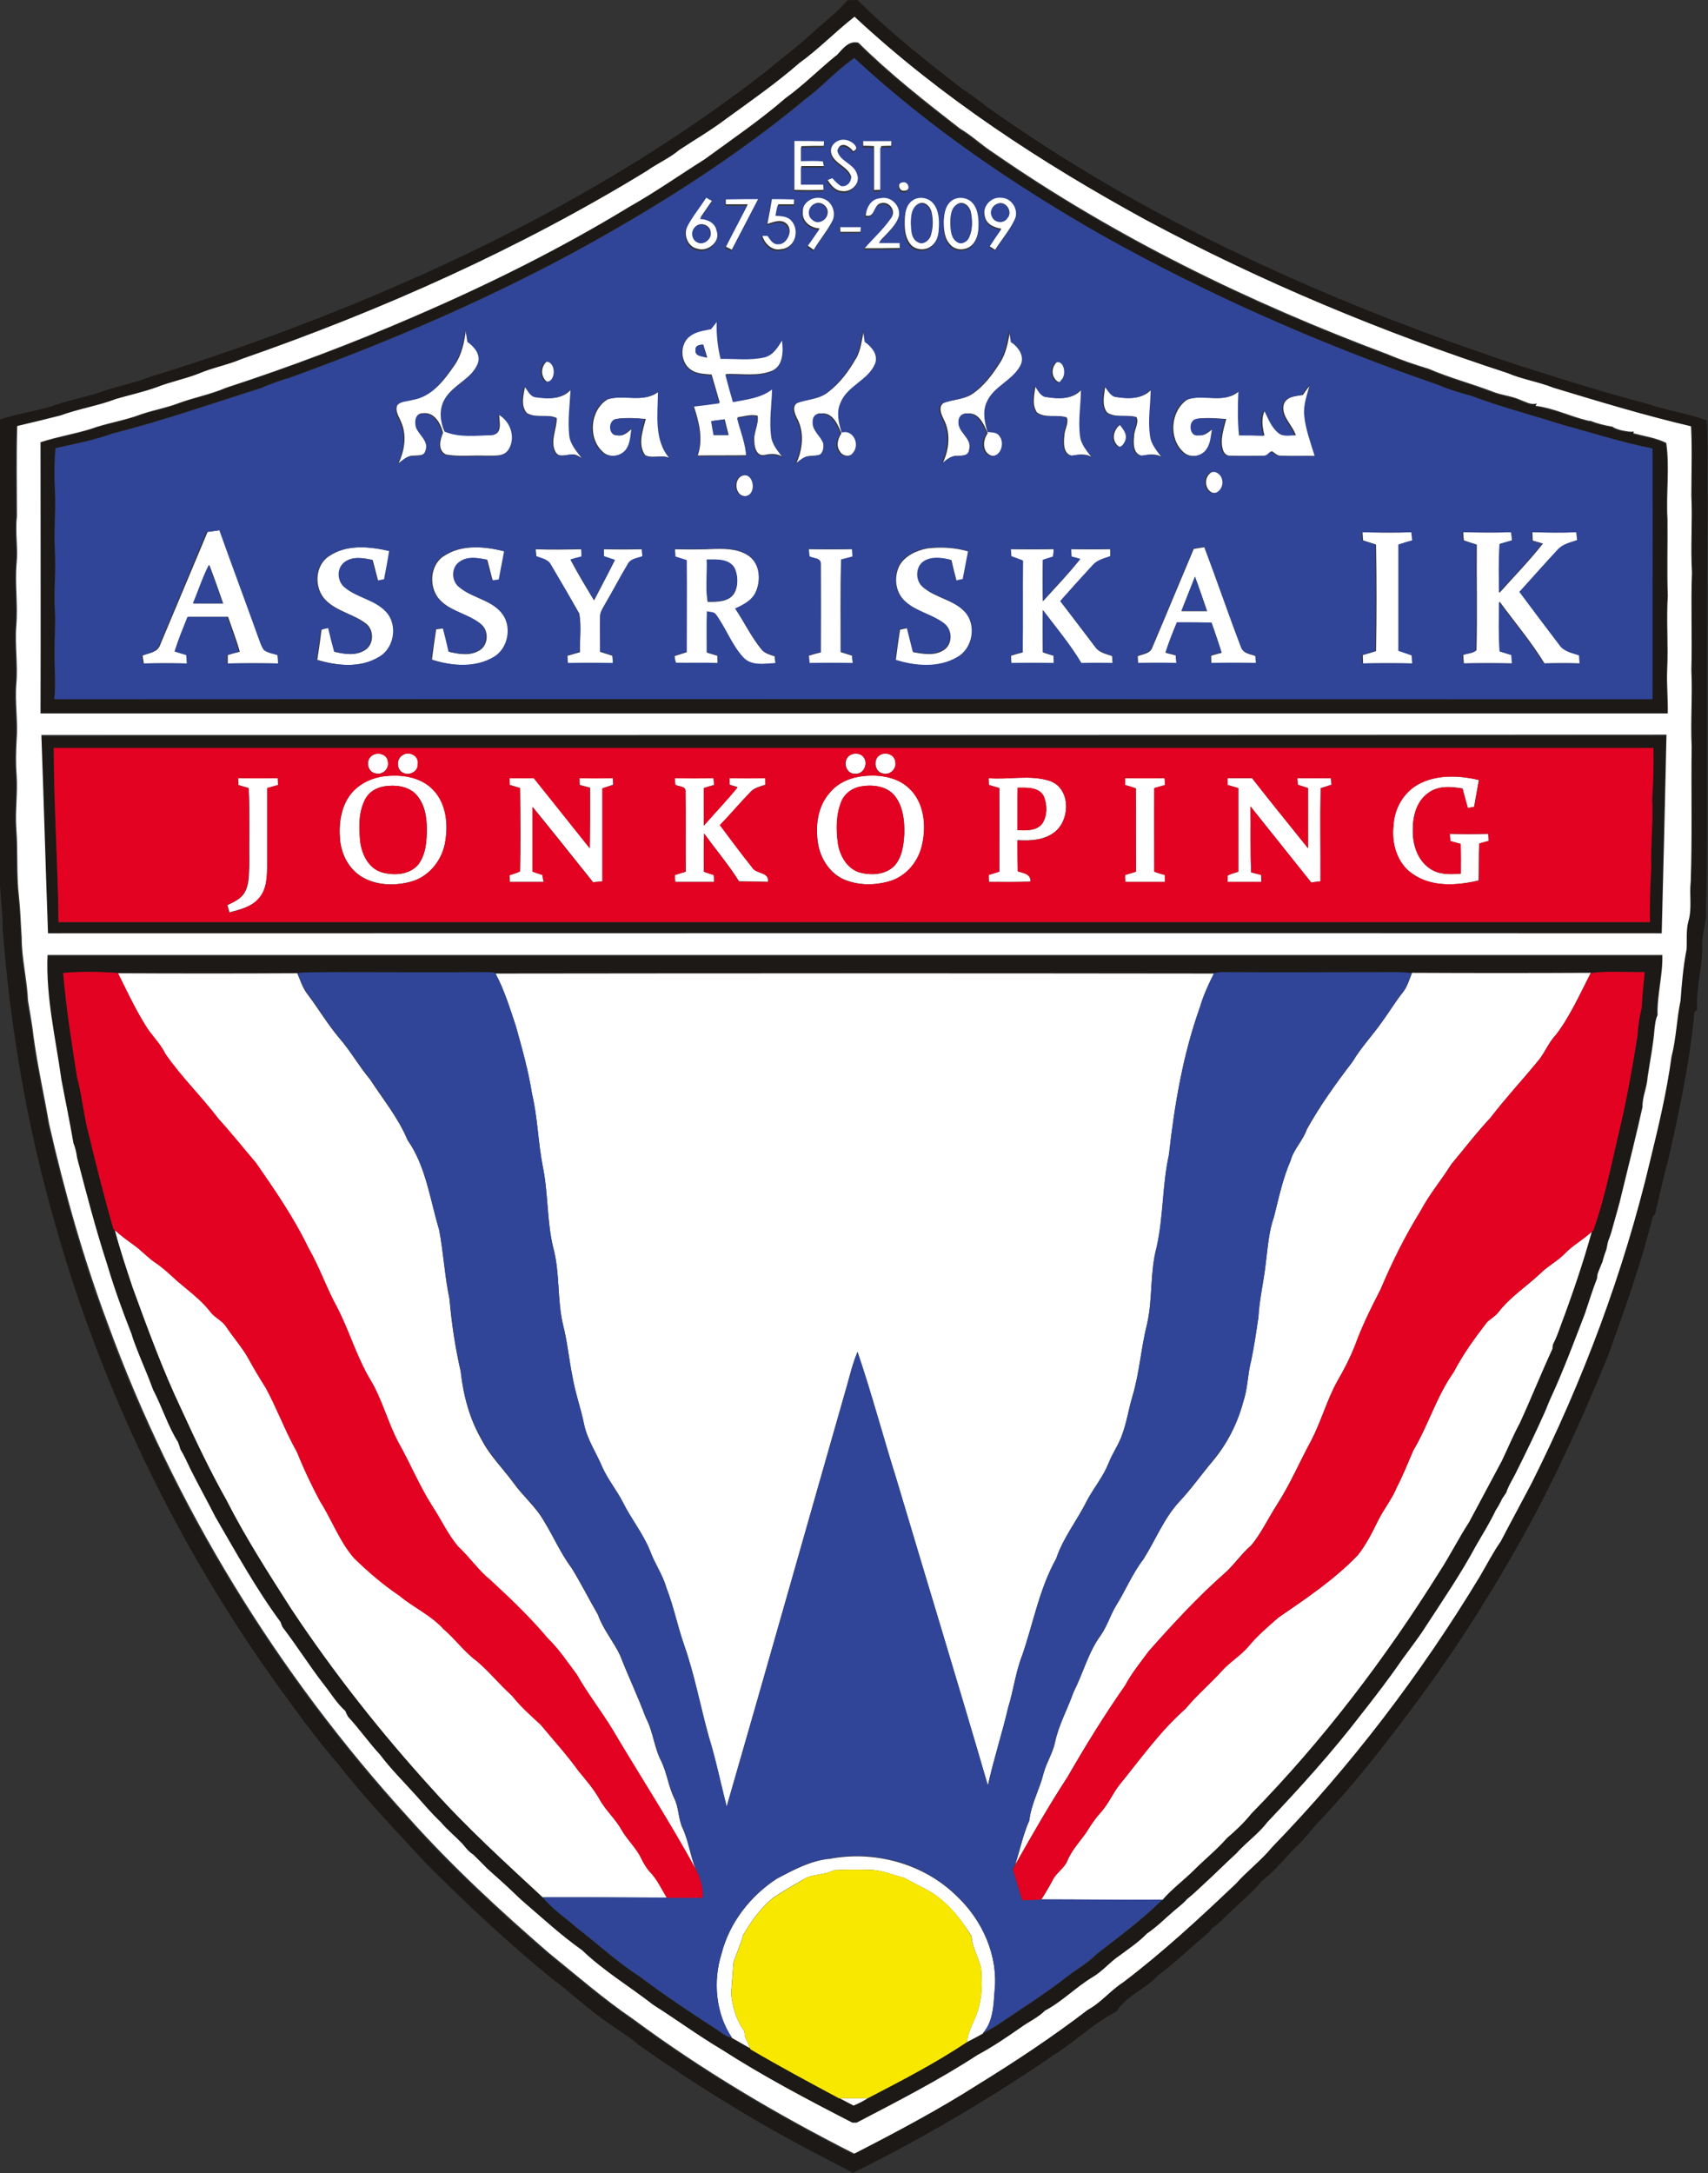
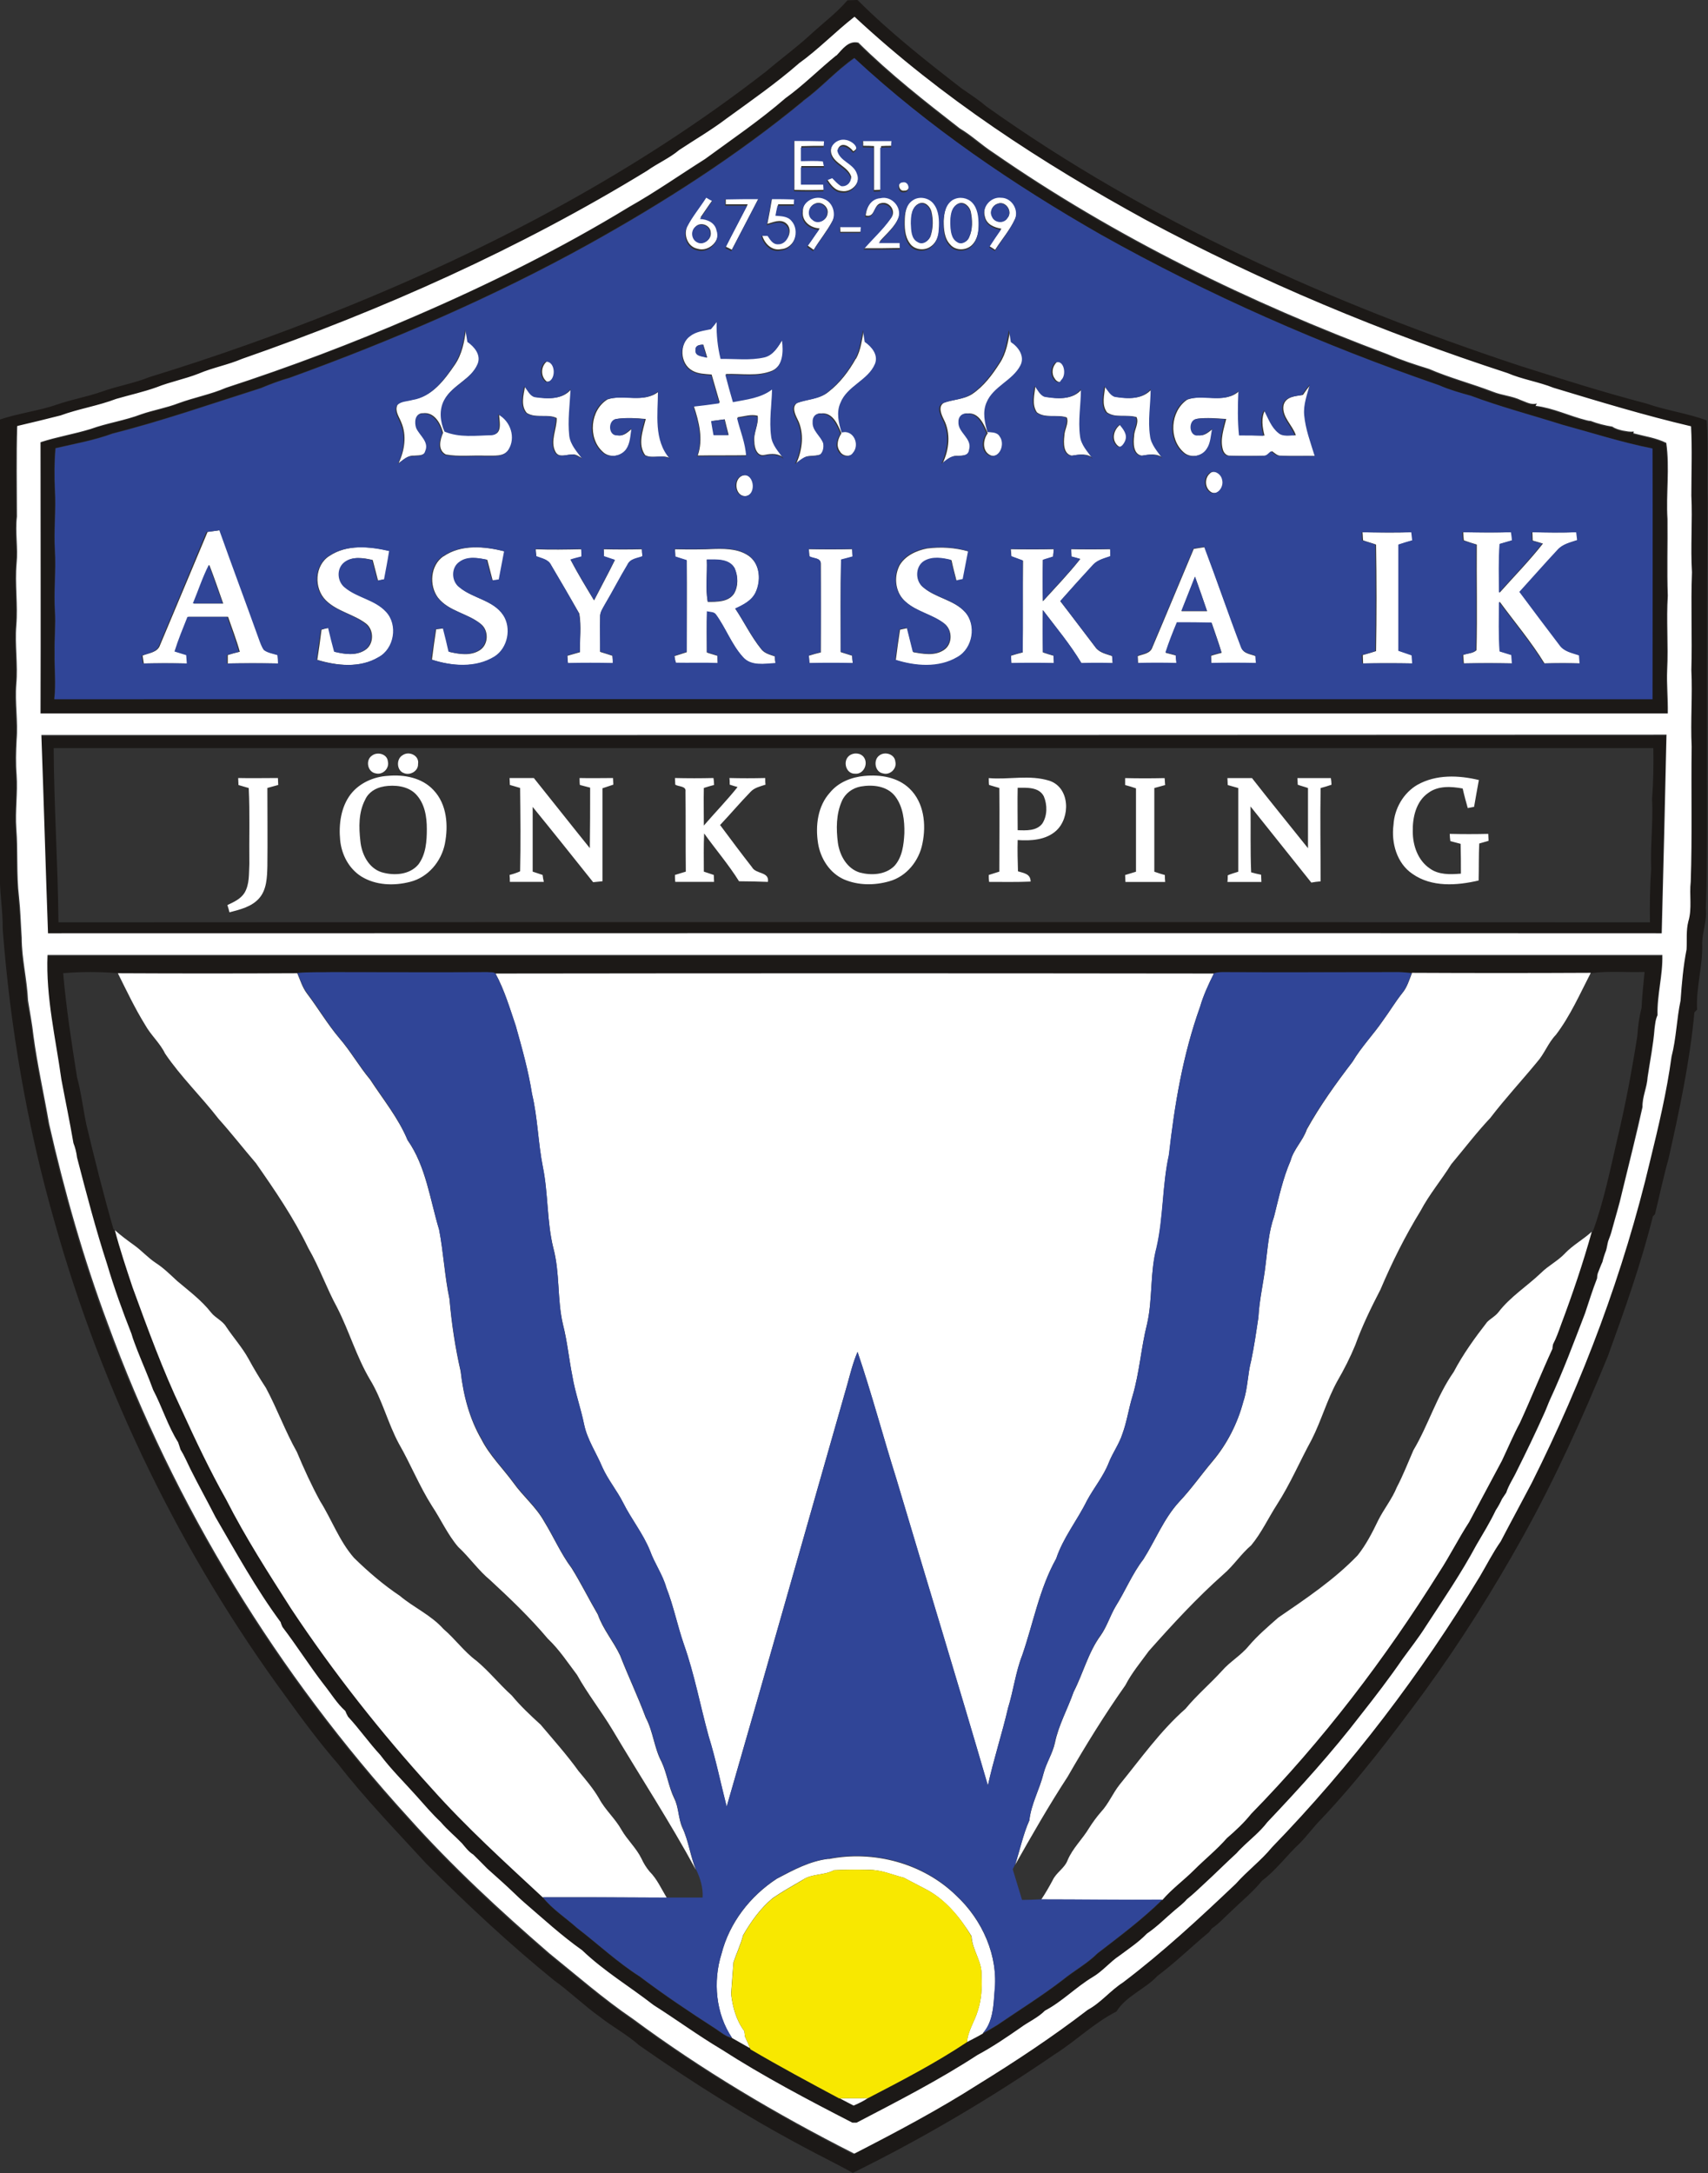
<svg xmlns="http://www.w3.org/2000/svg" xmlns:xlink="http://www.w3.org/1999/xlink" id="svg13393" height="343.446" viewBox="0 0 202.5 257.585" width="270">
  <rect x="0" y="0" width="202.5" height="257.585" fill="#333333" stroke="none" />
  <clipPath id="clip7">
    <path id="path1767" d="m7.125 4.797h22.172v28.203h-22.172zm0 0" />
  </clipPath>
  <clipPath id="clip6">
    <rect id="rect1770" height="37" width="37" />
  </clipPath>
  <symbol id="glyph0-11" overflow="visible">
    <path id="path279" d="" />
  </symbol>
  <symbol id="glyph3-1" overflow="visible">
    <path id="path459" d="" />
  </symbol>
  <g id="surface23201" transform="translate(142.289 -64.856)">
    <use id="use10844" fill="#002b4c" height="100%" transform="matrix(9.133 0 0 9.133 333.778 -1574.98)" width="100%" x="468.303" xlink:href="#glyph3-1" y="676.898" />
    <g id="use10886" clip-path="url(#clip6)" transform="matrix(9.133 0 0 9.133 -207.363 21.045)">
      <g id="g6316" clip-path="url(#clip7)" fill="#1c1917">
        <path id="path6314" d="m7.945 17.426c.039.453.109.902.18 1.352.055.199.078.41.121.613.109.457.223.91.352 1.359.008.004.016.012.02.016.066.25.148.496.23.742.191.535.391 1.074.637 1.59.18.395.367.789.578 1.164.25.492.547.953.844 1.418.547.824 1.16 1.602 1.824 2.336.449.5.949.953 1.441 1.41.125.156.297.266.445.398.27.207.523.445.812.629.316.238.648.461.988.68.066.043.129.102.211.117.078.043.156.09.234.133l.004.012c.379.223.766.43 1.152.637h.008c.059.031.117.062.18.094.062-.027.129-.059.188-.098.438-.227.875-.453 1.281-.727.07-.035.141-.07.207-.109.062-.031.129-.07.191-.109.285-.195.582-.379.855-.59.145-.117.312-.207.445-.34.289-.223.582-.441.84-.695.125-.145.277-.254.41-.391.141-.137.297-.262.426-.41.113-.098.223-.199.316-.316.926-.949 1.734-2.012 2.441-3.137.137-.211.25-.438.387-.648.141-.266.285-.531.426-.797.078-.164.148-.332.234-.492.145-.316.277-.645.422-.961 0-.016.004-.043.008-.062.043-.078.074-.168.105-.254.148-.395.285-.797.398-1.203l.02-.016c.141-.391.223-.797.316-1.199.105-.438.188-.883.258-1.328.008-.121.023-.246.055-.363.008-.156.023-.312.039-.469-.234.008-.469-.016-.699.016-.773.004-1.551.004-2.328 0-.055-.004-.109-.012-.164-.012-.766 0-1.527.004-2.293 0-.039 0-.074.004-.109.016-3.109-.004-6.219-.004-9.328 0-.027-.02-.066-.012-.102-.016-.672.004-1.348 0-2.02 0-.152.004-.301-.004-.449.012-.777.004-1.555.004-2.328 0-.238-.02-.477-.02-.711 0m-.211-.223c6.988 0 13.977 0 20.965 0 .008.262-.07.52-.062.781-.027.055-.031.117-.039.176-.016.211-.059.418-.09.629-.012.133-.07.254-.07.387-.082.371-.172.738-.262 1.109-.039.16-.086.32-.129.48-.012.051-.031.102-.051.152-.012.039-.02.082-.027.121-.02.051-.035.098-.047.148-.023.047-.043.098-.062.152-.004.016-.008.047-.008.062-.062.148-.105.301-.156.453-.145.375-.285.754-.457 1.117-.023.059-.043.117-.07.176-.117.254-.234.504-.359.754-.043.094-.105.184-.137.281-.02.027-.035.055-.055.082-.023.051-.051.102-.082.148-.074.156-.164.301-.254.449-.195.363-.43.707-.656 1.055-.09.148-.195.281-.297.422-.172.25-.355.488-.543.727-.375.488-.789.945-1.215 1.395-.098.129-.227.227-.34.34-.02.02-.039.039-.059.062-.141.129-.277.266-.418.395-.074.07-.148.141-.227.203-.047.055-.102.094-.156.141-.121.102-.234.215-.367.301-.102.113-.23.199-.352.289-.125.082-.219.203-.352.281-.215.129-.395.316-.617.434-.094.094-.215.145-.324.223-.176.125-.359.25-.551.352-.504.328-1.039.602-1.57.879-.016 0-.043 0-.055 0-.578-.297-1.156-.602-1.703-.953-.301-.18-.582-.387-.879-.574-.305-.238-.641-.438-.926-.711-.27-.191-.512-.414-.766-.629-.035-.035-.074-.07-.113-.105-.113-.113-.234-.219-.355-.324-.059-.062-.117-.125-.18-.184-.059-.035-.102-.094-.145-.145-.09-.094-.191-.176-.277-.277-.113-.105-.215-.227-.324-.344-.152-.176-.32-.34-.461-.527-.148-.16-.273-.34-.418-.496-.016-.027-.027-.051-.039-.074-.105-.098-.184-.223-.273-.336-.188-.246-.352-.508-.543-.754-.004-.016-.016-.043-.02-.062-.316-.43-.578-.902-.848-1.367-.105-.207-.219-.41-.324-.621-.043-.086-.078-.172-.129-.254-.012-.031-.02-.062-.031-.094-.133-.211-.207-.457-.324-.68-.062-.172-.137-.34-.203-.508-.027-.074-.059-.145-.078-.219-.117-.297-.227-.598-.316-.902-.148-.457-.27-.922-.391-1.387-.012-.066-.023-.129-.047-.188-.047-.277-.105-.551-.156-.824-.074-.539-.203-1.07-.18-1.617m.09-2.699c.004.754.055 1.504.062 2.262 6.887-.004 13.773-.004 20.66 0-.004-.234 0-.465.016-.695-.012-.301.027-.602.012-.906.016-.219.02-.441.016-.66-6.922 0-13.844 0-20.766 0m-.168-.156c7.031 0 14.062 0 21.098-.004-.02.859-.043 1.719-.062 2.578-6.984-.004-13.969 0-20.949 0-.035-.859-.055-1.719-.086-2.574m9.895-8.246c-.863.711-1.809 1.316-2.785 1.859-1.242.688-2.547 1.25-3.883 1.734-.125.035-.25.082-.371.133-.641.203-1.277.426-1.926.59-.242.09-.492.133-.742.191-.016.18-.016.359-.008.539.016.262-.016.523 0 .785.016.262-.016.523 0 .785.012.18-.008.363-.004.543-.004.203.02.402-.004.605 6.918-.004 13.832 0 20.746 0 0-1.086.004-2.168 0-3.254-.398-.078-.785-.203-1.172-.309-.395-.125-.797-.23-1.184-.375-.141-.039-.281-.078-.414-.137-1.516-.523-2.988-1.168-4.387-1.953-1.141-.652-2.238-1.398-3.203-2.293-.238.164-.43.387-.664.555m.422-.574c.082-.082.156-.199.289-.168.41.406.863.762 1.316 1.113.156.094.285.219.438.316 1.582 1.098 3.32 1.945 5.121 2.617.176.074.352.133.531.188.27.117.555.191.828.297.121.047.25.055.367.109.066.023.133.066.207.043l-.016.031c.23.027.441.133.664.188.012.004.039.008.051.008.09.035.184.059.281.074.039.027.086.039.133.051.047.008.094.02.145.012l-.004.023c.141.039.293.059.426.125.043.324-.004.66.016.988 0 .332-.008.664.004.996-.02.32.008.641-.008.961-.008.191.008.379.008.566-7.043 0-14.082 0-21.125 0 .004-1.172 0-2.348 0-3.52.215-.07.438-.105.648-.172.219-.078.445-.109.66-.191.16-.055.328-.082.488-.145.199-.074.414-.113.613-.199.828-.27 1.645-.578 2.445-.926.957-.414 1.895-.879 2.789-1.422.336-.191.656-.414.984-.621.352-.258.715-.504 1.043-.789.234-.168.438-.375.656-.555m-.492.105c-.293.258-.613.48-.93.707-.195.152-.41.277-.617.414-.129.105-.281.172-.418.27-1.652 1.012-3.43 1.805-5.258 2.441-.184.078-.379.113-.562.191-.18.07-.367.105-.543.176-.172.062-.352.102-.527.152-.234.09-.488.129-.723.215-.188.047-.375.094-.562.137-.012.391-.004.785-.004 1.176-.027.203.016.402-.004.605-.023.27.02.539-.004.809-.02.254.023.508 0 .758-.02.242.02.484.004.727-.012.152-.012.305 0 .453.016.234-.02.465-.004.695.023.297 0 .598.035.891.02.176.023.352.035.527 0 .273.07.543.078.816.027.148.059.301.074.453.051.383.137.762.203 1.145.199.879.445 1.75.758 2.594.867 2.367 2.211 4.551 3.906 6.41.566.633 1.188 1.211 1.828 1.762.359.289.707.594 1.086.852.902.668 1.871 1.242 2.871 1.75.551-.281 1.098-.57 1.617-.902.488-.301.965-.617 1.418-.965.172-.094.293-.25.457-.355.52-.395.996-.836 1.465-1.281.145-.168.328-.301.469-.473 1.031-1.062 1.934-2.25 2.699-3.516.086-.152.168-.309.27-.453.133-.254.27-.504.402-.758.668-1.332 1.195-2.734 1.539-4.188.109-.445.215-.891.277-1.348.062-.238.066-.488.117-.73.016-.219.035-.441.078-.66.008-.121-.008-.242.023-.363.051-.168.012-.344.031-.516.02-.586.004-1.168.012-1.754-.016-.332.012-.66-.004-.992.012-.426-.008-.848.004-1.27-.016-.332.012-.664-.004-.996 0-.297.012-.598-.004-.898-.602-.141-1.191-.32-1.789-.5-.191-.078-.402-.109-.594-.191-1.617-.527-3.195-1.184-4.695-1.988-1.352-.738-2.652-1.586-3.781-2.637-.25.195-.469.426-.73.609m.652-.832c.043 0 .086-.004.129-.004.418.418.883.785 1.352 1.148.105.074.219.145.316.23 2.105 1.5 4.488 2.562 6.934 3.371.543.172 1.086.344 1.637.488.258.09.527.125.785.219.023.355 0 .715.012 1.074-.012 1.41-.008 2.82-.008 4.227-.004.344 0 .688-.016 1.031.02.152-.043.297-.047.449.012.293-.082.574-.066.867-.008.008-.027.027-.035.035-.059.641-.195 1.273-.336 1.902-.066.234-.117.48-.176.719-.008.008-.02.02-.027.027-.152.613-.367 1.215-.582 1.809-.328.801-.684 1.59-1.105 2.348-.387.695-.812 1.371-1.285 2.02-.418.566-.848 1.133-1.332 1.645-.102.102-.184.219-.285.32-.168.156-.301.344-.484.48-.117.145-.262.262-.395.391-.086.078-.16.164-.258.23-.008.012-.027.035-.035.047-.227.188-.438.395-.672.57-.16.172-.406.258-.531.461-.293.148-.527.383-.801.555-.836.574-1.711 1.09-2.621 1.539-.215-.121-.438-.227-.652-.344-.734-.391-1.441-.836-2.121-1.312-.16-.141-.344-.238-.508-.367-.207-.148-.391-.328-.598-.477-.582-.473-1.129-.984-1.66-1.516-.387-.422-.789-.836-1.141-1.289-.242-.277-.461-.574-.676-.871-1.363-1.855-2.387-3.957-3.008-6.172-.355-1.238-.574-2.516-.672-3.797.004-.254-.047-.504-.035-.754-.008-1.953 0-3.902-.008-5.855.246-.086.508-.113.754-.199.188-.066.383-.098.57-.164.203-.074.422-.109.625-.191.84-.258 1.668-.551 2.48-.879 1.961-.789 3.855-1.789 5.527-3.09.188-.16.387-.305.566-.469.164-.152.344-.285.488-.453" />
      </g>
      <path id="path6318" d="m18.027 32.031c.121-.004.246 0 .367-.004-.059.039-.121.07-.188.098-.059-.031-.121-.062-.18-.094m-.145-3.105c.586-.117 1.227.055 1.656.473.34.316.551.785.5 1.254-.016.184-.023.395-.156.539-.066.039-.137.074-.203.109.012-.148.102-.273.141-.41.047-.145.055-.297.047-.449.012-.184-.121-.336-.129-.516-.152-.246-.344-.484-.609-.617-.09-.047-.18-.094-.27-.141-.152-.039-.297-.105-.457-.102-.148 0-.301-.004-.449.004-.129.07-.285.043-.406.125-.133.078-.266.152-.391.238-.16.133-.281.305-.383.48-.031.121-.086.234-.125.352-.012.137-.02.273-.031.41.02.172.066.344.172.484 0 .02.008.055.008.07.023.051.047.102.066.152-.078-.043-.156-.09-.234-.133-.211-.312-.25-.73-.137-1.09.102-.402.371-.75.719-.977.215-.113.43-.23.672-.258m9.559-7.859c.105-.109.238-.18.348-.281-.113.406-.25.809-.398 1.203-.031.086-.062.176-.105.258-.004.016-.008.043-.008.059-.145.316-.277.645-.422.961-.086.16-.156.328-.234.492-.141.266-.285.531-.426.797-.137.211-.25.438-.387.648-.703 1.125-1.512 2.188-2.441 3.137-.094.117-.203.219-.316.316-.129.148-.285.273-.426.414-.133.133-.285.242-.41.387-.523.004-1.051-.004-1.574-.004.055-.082.102-.164.148-.25.047-.102.156-.156.195-.262.066-.156.191-.27.277-.414.047-.074.098-.145.156-.211.098-.105.152-.242.242-.355.277-.34.527-.695.855-.984.145-.176.32-.324.473-.492.105-.121.246-.199.348-.324.113-.133.25-.25.383-.367.359-.246.727-.492 1.031-.809.109-.137.191-.297.266-.453.074-.148.18-.277.242-.43.082-.156.145-.32.215-.48.195-.328.301-.699.523-1.016.121-.23.273-.441.434-.648.047-.047.105-.074.148-.129.152-.199.371-.336.551-.508.094-.094.219-.156.312-.254m-18.824-.301c.078.07.164.133.25.195.098.07.18.164.281.23.102.066.188.152.277.234.152.129.316.25.441.41.055.07.148.105.195.184.094.141.207.266.289.414.07.129.145.254.227.379.145.27.25.562.402.832.09.215.188.43.301.637.152.242.25.52.441.738.184.18.379.348.594.492.18.152.406.25.566.43.152.129.27.297.43.414.164.137.297.305.457.449.113.137.242.258.375.379.168.199.34.391.492.602.094.113.191.227.266.355.078.148.211.262.293.41.074.129.191.234.258.371.027.059.062.117.105.168.098.098.152.223.223.34-.535-.004-1.07-.004-1.609-.004-.492-.457-.992-.91-1.438-1.41-.668-.734-1.281-1.512-1.828-2.336-.297-.465-.594-.926-.844-1.418-.211-.375-.398-.77-.578-1.164-.246-.516-.441-1.055-.637-1.59-.082-.246-.164-.492-.23-.742m16.836-3.34c.773.004 1.551.004 2.324 0-.141.273-.266.559-.453.805-.102.105-.148.246-.246.355-.199.242-.414.473-.605.723-.18.191-.34.402-.508.602-.129.207-.285.391-.398.605-.199.324-.371.668-.52 1.02-.121.234-.238.473-.328.723-.066.16-.145.316-.234.469-.133.242-.207.512-.332.758-.152.277-.277.574-.449.84-.113.176-.203.371-.336.531-.133.113-.227.262-.359.375-.348.309-.66.648-.969.996-.105.145-.223.285-.305.445-.27.383-.516.781-.75 1.188-.242.371-.461.754-.68 1.141.062-.191.102-.391.184-.574.023-.215.133-.402.184-.609.035-.137.117-.258.148-.398.047-.23.164-.438.242-.66.125-.242.191-.516.352-.734.082-.117.121-.254.195-.379.125-.199.215-.422.359-.609.156-.246.262-.523.461-.742.16-.168.289-.355.438-.531.188-.223.324-.492.398-.773.059-.172.055-.355.102-.531.039-.188.066-.375.094-.562.012-.234.07-.461.094-.691.027-.207.039-.418.109-.617.062-.246.113-.492.215-.727.039-.148.16-.258.211-.406.172-.309.379-.598.594-.879.113-.191.27-.352.395-.535.086-.117.16-.242.25-.355.062-.074.09-.168.125-.258m-11.895.004c3.105-.004 6.215-.004 9.324 0-.07.141-.137.285-.18.434-.223.621-.332 1.273-.402 1.922-.09.395-.07.805-.16 1.203-.09.32-.051.664-.125.988-.078.309-.098.629-.188.934-.051.164-.074.336-.133.496-.043.133-.125.242-.176.371-.07.18-.195.328-.285.496-.125.254-.309.48-.398.75-.219.391-.297.836-.441 1.254-.086.219-.113.457-.184.684-.078.336-.188.668-.262 1.008-.387-1.328-.793-2.652-1.188-3.98-.172-.547-.32-1.105-.504-1.648-.059.137-.094.281-.133.422-.523 1.828-1.039 3.656-1.566 5.48-.078-.305-.141-.613-.234-.914-.109-.395-.184-.801-.32-1.188-.086-.246-.133-.5-.23-.742-.047-.168-.152-.312-.211-.477-.09-.223-.242-.41-.348-.621-.078-.16-.195-.297-.27-.461-.078-.188-.195-.359-.238-.559-.043-.211-.117-.414-.152-.625-.043-.223-.066-.453-.121-.672-.078-.328-.039-.668-.125-.992-.086-.344-.066-.703-.137-1.051-.062-.312-.066-.637-.141-.949-.047-.301-.129-.59-.211-.883-.078-.23-.145-.465-.262-.68m-4.902-.004c.777.004 1.551.004 2.328 0 .039.09.066.184.125.262.145.191.266.398.422.582.145.168.254.363.398.535.168.258.367.5.488.789.238.34.289.77.41 1.164.055.297.07.602.133.898.027.316.074.629.145.938.035.309.113.613.27.883.105.207.277.375.414.562.125.176.293.312.398.5.125.203.219.422.359.609.121.195.223.402.34.602.066.191.203.348.289.531.105.27.23.531.332.805.098.184.109.395.207.578.07.152.09.32.164.473.059.117.051.258.105.379.082.172.102.367.176.547-.336-.621-.723-1.211-1.082-1.816-.145-.242-.324-.469-.461-.715-.121-.16-.23-.328-.379-.469-.23-.273-.488-.52-.75-.762-.152-.125-.266-.293-.414-.43-.137-.16-.223-.355-.34-.531-.164-.258-.277-.543-.43-.809-.145-.27-.215-.57-.375-.832-.176-.297-.27-.629-.426-.934-.137-.25-.23-.523-.375-.773-.188-.391-.434-.75-.68-1.102-.164-.191-.316-.387-.484-.574-.223-.289-.488-.543-.695-.848-.066-.137-.184-.238-.258-.371-.133-.215-.242-.445-.355-.672m16.871-2.445c.242-.137.535-.125.797-.062-.02.117-.043.23-.062.348-.027.004-.055.012-.082.016-.023-.082-.047-.168-.066-.254-.148-.027-.32-.039-.449.059-.156.109-.203.316-.199.5 0 .18.066.375.223.48.113.082.262.078.402.066 0-.129 0-.254-.004-.387-.043-.012-.09-.023-.133-.035-.004-.023-.008-.07-.008-.094.168.004.332.004.5 0 0 .023.004.07.004.09-.039.012-.082.023-.121.035-.008.16-.004.32-.008.48-.281.066-.609.09-.859-.086-.203-.137-.277-.402-.246-.637.012-.211.129-.414.312-.52m-2.469-.086c.105 0 .211 0 .32 0 .238.305.484.605.727.91 0-.262 0-.52 0-.781-.043-.016-.09-.027-.133-.043 0-.02-.004-.066-.004-.086.145 0 .289 0 .434 0 .004.02.008.066.008.086-.047.016-.094.031-.141.043-.008.406 0 .809 0 1.211-.043.004-.082.008-.121.016-.262-.328-.523-.656-.789-.988.004.285-.004.57.008.855.043.012.086.023.129.031 0 .031.004.062.004.094-.145 0-.293 0-.441 0 .004-.023.004-.062.004-.086.043-.02.09-.031.137-.047 0-.363 0-.723 0-1.086-.047-.012-.09-.027-.137-.039 0-.023-.004-.07-.004-.09m-1.328 0c .172.004.344.004.512 0 .004.02.004.066.008.09-.047.012-.094.027-.141.039 0 .363 0 .723 0 1.086.047.016.09.031.137.043 0 .031 0 .059.004.09-.172 0-.344 0-.516 0 0-.031-.004-.062-.004-.09.047-.016.094-.027.141-.043 0-.359 0-.723 0-1.082-.047-.016-.094-.031-.141-.043 0-.023 0-.07 0-.09m-1.395.125c-.004.184 0 .367 0 .551.109.004.246.012.32-.086.066-.102.066-.242.02-.352-.062-.125-.223-.113-.34-.113m-.375-.125c.262.023.531-.047.789.035.266.09.273.477.086.648-.133.121-.328.133-.5.121-.004.137 0 .27.004.406.074.023.164.031.164.133-.18.008-.359.004-.539.004-.004-.031-.004-.059-.004-.09.047-.016.09-.027.137-.043 0-.363.004-.723 0-1.086-.047-.012-.09-.027-.133-.039-.004-.023-.004-.07-.004-.09m-4.074 0c .168.004.332.004.5 0 .004.02.008.066.008.09-.043.012-.086.023-.133.039-.004.16 0 .324 0 .488.145-.168.301-.328.438-.5-.031-.008-.066-.02-.102-.031 0-.02 0-.066-.004-.086.156.004.309.004.465 0 0 .02 0 .066.004.086-.07.023-.145.039-.195.094-.137.141-.262.289-.395.43.137.184.273.367.414.547.051.094.227.055.207.191-.125-.004-.25-.008-.375-.008-.137-.219-.305-.414-.453-.621-.008.164-.004.328-.004.496.043.016.086.027.129.043 0 .031.004.059.004.09-.168 0-.336 0-.504 0-.004-.031-.004-.059-.004-.09.047-.016.094-.027.141-.043-.004-.348 0-.691-.004-1.039.012-.074-.09-.062-.133-.09 0-.02-.004-.066-.004-.086m-2.148 0c .105 0 .211 0 .316 0 .242.301.484.609.727.91.004-.262.004-.523.004-.785-.047-.012-.09-.023-.133-.035-.004-.023-.004-.07-.004-.09.145.004.289 0 .434 0 0 .02.004.066.004.086-.047.016-.094.031-.141.047 0 .402 0 .805 0 1.207-.039.004-.082.008-.121.012-.258-.324-.52-.652-.785-.977 0 .281 0 .559 0 .84.043.016.086.027.129.043.004.031.008.059.016.09-.148 0-.293 0-.441 0 0-.027 0-.059-.004-.09.047-.012.094-.027.137-.047.008-.359.004-.719 0-1.082-.043-.012-.086-.027-.133-.039 0-.023-.004-.066-.004-.09m-3.523 0c .172.004.344 0 .516 0 0 .02.004.066.004.09-.047.012-.094.027-.141.039 0 .34.004.676 0 1.016-.004.145-.008.301-.105.414-.098.113-.25.148-.387.184-.008-.031-.016-.062-.027-.094.082-.039.172-.078.223-.16.066-.113.055-.246.062-.371-.004-.332.008-.66-.008-.988-.043-.012-.09-.027-.133-.039 0-.023-.004-.07-.004-.09m8.082.109c-.109.02-.203.09-.246.191-.074.168-.074.359-.051.539.023.164.117.336.285.387.148.039.332.031.449-.086.102-.113.121-.273.129-.422.004-.164-.016-.348-.121-.484-.105-.133-.289-.152-.445-.125m.047-.137c.207-.02.434.016.586.164.188.18.219.465.168.711-.043.227-.207.43-.43.492-.191.055-.402.055-.586-.023-.188-.082-.309-.273-.34-.473-.035-.227-.004-.48.156-.656.109-.133.277-.199.445-.215m-6.238.137c-.102.016-.199.074-.242.172-.086.164-.082.355-.062.535.016.168.105.352.277.406.16.047.363.035.477-.102.098-.133.109-.301.109-.461 0-.16-.027-.332-.145-.453-.105-.105-.273-.121-.414-.098m.051-.137c.211-.02.445.023.594.184.176.184.195.461.148.699-.047.23-.219.434-.449.492-.211.055-.449.047-.637-.07-.16-.102-.254-.281-.273-.469-.02-.203.008-.43.137-.598.113-.145.297-.227.48-.238m6.379-.262c.07-.059.203-.023.211.078.023.09-.07.18-.16.152-.105-.016-.129-.172-.051-.23m-.387 0c .055-.043.148-.039.191.023.059.086-.008.223-.117.211-.117.004-.164-.164-.074-.234m-5.801-.004c.082-.062.223 0 .203.113.004.09-.102.152-.184.117-.094-.031-.102-.18-.02-.23m-.395.004c.07-.055.199-.023.207.074.023.09-.066.18-.156.156-.109-.016-.137-.172-.051-.23m8.293-2.68c.188.004.375.004.559 0 0 .023-.008.07-.008.098-.043.016-.086.027-.133.043-.004.18-.004.359 0 .535.164-.18.332-.355.484-.547-.039-.012-.074-.023-.113-.031 0-.027-.004-.074-.004-.098.168.004.336.004.508 0 0 .023 0 .07 0 .094-.074.027-.164.047-.219.109-.145.156-.289.312-.43.473.152.195.301.395.453.594.051.074.141.09.219.117.004.031.004.062.008.094-.137-.004-.27-.004-.406 0-.145-.242-.328-.461-.5-.688-.004.18 0 .363 0 .547.047.016.094.031.137.043.004.035.004.066.008.098-.188-.004-.371-.004-.555 0 0-.031-.004-.066-.004-.098.051-.016.102-.031.152-.043.004-.398 0-.797.004-1.191-.051-.02-.102-.035-.152-.055 0-.023-.004-.07-.008-.094m-2.621 0c .188.004.375.004.562 0 .004.023.004.07.008.098-.051.012-.102.027-.152.043-.008.398-.004.797-.004 1.195.051.016.098.031.148.047.004.031.004.066.008.098-.188-.004-.375-.004-.562 0-.004-.031-.004-.062-.008-.098.051-.016.102-.031.156-.043 0-.387 0-.77 0-1.152 0-.078-.105-.062-.148-.094-.004-.023-.004-.07-.008-.094m-1.324.137c.008.184-.02.371.012.547.117 0 .266.004.34-.105.059-.098.055-.23.008-.332-.074-.125-.234-.109-.359-.109m-.414-.137c.176.004.348.004.523-.004.156-.004.328.004.453.105.133.113.141.316.07.461-.051.109-.16.164-.262.211.113.172.203.359.332.52.043.059.113.074.18.098 0 .031.004.062.008.09-.141.008-.316.043-.422-.078-.148-.164-.223-.379-.352-.551-.027-.039-.078-.031-.113-.043-.008.176-.004.355-.004.531.043.016.09.027.137.043 0 .031.004.066.004.098-.18-.008-.359 0-.539-.004-.016-.027-.016-.059-.023-.09.055-.016.109-.035.16-.051 0-.398.004-.793 0-1.191-.051-.016-.098-.031-.148-.047 0-.027-.004-.074-.004-.098m-1.809 0c .195.008.395.004.594 0 0 .023 0 .074 0 .098-.047.012-.094.027-.141.039.094.18.199.352.305.527.09-.176.184-.348.27-.523-.047-.016-.094-.031-.141-.047 0-.023 0-.07-.004-.094.168.004.328.004.496 0 0 .023.004.07.008.094-.066.027-.16.031-.195.109-.098.168-.191.344-.293.516-.027.051-.066.102-.062.164-.004.148.004.301 0 .449.055.016.109.035.16.051.004.035.004.066.008.098-.195-.004-.391-.004-.586 0-.004-.031-.004-.062-.008-.098.055-.016.109-.031.164-.047-.004-.164.02-.336-.008-.5-.121-.211-.242-.418-.367-.629-.035-.074-.121-.086-.191-.113-.004-.023-.008-.07-.008-.094m8.559.359c-.059.148-.117.297-.176.445h.332c-.051-.148-.102-.297-.156-.445m-.02-.363c.047-.008.094-.016.145-.023.16.434.312.871.477 1.301.023.082.117.086.184.113 0 .031.004.062.008.094-.195-.004-.391-.004-.582 0 0-.031-.004-.066-.004-.098.047-.016.094-.027.137-.039-.039-.133-.086-.258-.129-.387-.152-.004-.301-.004-.449-.004-.051.129-.105.258-.148.391.043.012.086.023.133.035.004.035.008.07.008.102-.164-.004-.332-.004-.5 0 0-.031-.004-.062-.004-.094.07-.027.164-.031.191-.117.18-.422.355-.848.535-1.273m-3.824.223c.07-.133.223-.203.363-.23.18-.023.363-.012.539.039-.023.121-.047.242-.066.363-.023.004-.066.016-.09.02-.023-.09-.047-.18-.066-.27-.113-.027-.238-.047-.344.012-.117.066-.125.25-.027.336.164.145.402.164.551.328.152.168.105.473-.098.586-.242.145-.547.117-.805.035.016-.133.035-.266.055-.395.023-.004.07-.016.094-.02.027.105.051.207.078.312.129.023.277.051.395-.027.117-.074.117-.262.008-.344-.152-.117-.355-.152-.5-.281-.133-.113-.16-.312-.086-.465m-5.918-.125c.23-.16.535-.133.797-.066-.023.121-.047.242-.07.367-.023.004-.066.008-.086.012-.023-.09-.047-.18-.07-.27-.117-.023-.25-.047-.352.027-.113.074-.109.254-.004.332.172.145.438.164.57.363.109.168.059.426-.113.535-.246.152-.559.125-.82.039.016-.129.035-.262.055-.395.023 0 .07-.008.098-.012.023.102.047.203.07.305.129.031.273.055.391-.016.121-.07.129-.258.023-.344-.172-.141-.418-.164-.559-.344-.117-.16-.098-.418.07-.535m-1.48-.004c.23-.156.531-.125.785-.066-.02.121-.043.246-.066.367-.02.004-.062.012-.086.02-.023-.094-.047-.18-.07-.27-.117-.027-.262-.051-.363.031-.102.082-.09.25.012.328.16.133.387.156.531.312.16.168.109.48-.098.59-.242.145-.543.113-.801.035.02-.133.039-.262.055-.391.023-.008.07-.02.094-.023.027.102.051.207.078.309.129.031.273.055.391-.02.121-.074.121-.266.012-.348-.16-.121-.375-.156-.52-.301-.156-.156-.145-.453.047-.574m14.719-.309c.211.004.422.008.633 0 0 .027.008.078.012.105-.059.016-.109.031-.164.047-.012.211-.004.422-.008.633.188-.211.387-.414.562-.637-.043-.012-.086-.027-.133-.039 0-.027-.004-.082-.004-.109.191.004.387.008.582 0 0 .035.004.07.008.102-.09.031-.191.051-.258.129-.164.18-.328.363-.492.543.172.23.344.461.52.691.059.086.164.102.254.133.004.035.004.07.008.105-.156-.004-.309-.004-.465 0-.172-.281-.387-.535-.582-.801 0 .215-.004.43.008.645.051.016.102.031.152.047.004.039.008.074.008.109-.211-.004-.422-.004-.633 0-.004-.035-.004-.07-.008-.109.059-.023.129-.02.172-.062.012-.457 0-.914.004-1.371-.055-.016-.113-.035-.168-.055-.004-.027-.008-.078-.008-.105m-1.309 0c .215.004.43.008.645 0 .004.035.008.07.012.105-.059.016-.121.035-.18.055 0 .461 0 .918 0 1.379.059.02.117.039.172.059.004.035.004.07.008.105-.215-.004-.434-.004-.648 0 0-.035-.004-.07-.004-.109.055-.016.113-.031.172-.051.008-.461.008-.922 0-1.383-.055-.02-.113-.035-.168-.055-.004-.027-.004-.078-.008-.105m-15.172.926c.125 0 .254 0 .383 0-.059-.168-.117-.336-.18-.5-.078.16-.137.332-.203.5m.18-.93c.055-.008.109-.016.164-.023.168.473.344.941.512 1.41.02.051.035.102.066.145.051.039.117.047.176.066.004.039.008.074.012.109-.223-.004-.445-.004-.668 0 0-.035 0-.074 0-.109.051-.016.102-.031.156-.043-.043-.156-.102-.305-.152-.453h-.516c-.059.148-.121.297-.168.449.051.016.102.031.156.047 0 .035 0 .07.004.109-.191-.004-.379-.004-.57 0-.004-.023-.012-.074-.016-.102.082-.035.195-.039.227-.137.207-.488.41-.98.617-1.469m6.937-.727c.164-.07.215.242.055.262-.141.016-.172-.211-.055-.262m6.074-.031c.062-.059.164.004.172.082.023.086-.055.203-.148.164-.09-.047-.098-.184-.023-.246m-1.195-.359c-.09-.078-.055-.215.035-.277.047.059.105.125.074.207-.016.039-.059.113-.109.07m-6.625-.602c.215-.074.477.055.668-.105 0 .293-.055.633.156.875-.105-.066-.234.008-.336-.047-.098-.137-.031-.316.008-.469-.125-.012-.258-.02-.383 0-.098.031-.082.219.027.211.074.016.129-.047.184-.09-.016.09-.016.191-.07.27-.066.098-.234.121-.32.031-.191-.176-.16-.539.066-.676m6.461-.172c.043.047.07.113.133.137.164.027.355.039.473-.102-.004.203-.043.406-.012.609.012.113.098.203.16.293-.078-.07-.18-.051-.277-.035-.117-.016-.113-.168-.102-.258 0-.078.066-.164.031-.242-.125-.039-.273.016-.383-.062-.074-.098-.035-.23-.023-.34m-.906-.004c.039.047.07.117.133.141.16.027.355.043.469-.098 0 .199-.039.402-.012.605.012.117.098.203.164.297-.078-.074-.184-.055-.281-.039-.113-.02-.109-.168-.098-.258 0-.078.062-.164.031-.238-.121-.043-.277.016-.387-.066-.07-.102-.031-.23-.02-.344m-6.602.352c-.082-.094-.043-.234-.023-.344.043.043.07.121.137.137.164.023.355.035.465-.105-.008.203-.039.406-.012.609.012.117.098.207.164.297-.047-.02-.09-.066-.148-.055-.066 0-.168.047-.211-.035-.074-.137.02-.297.016-.438-.113-.059-.27.008-.387-.066m10.074-.234c.031-.047.066-.094.105-.141-.031.133-.086.262-.074.398.016.184.086.355.137.535-.152-.004-.301.004-.453-.004-.047.004-.082-.035-.117-.059-.031.023-.055.059-.094.059-.148.004-.301.004-.449 0-.047.004-.082-.035-.094-.078-.039-.133.012-.27.043-.398-.125-.008-.25-.02-.371-.004-.113.016-.098.234.027.215.07.008.121-.047.176-.086-.02.086-.02.184-.07.258-.062.102-.227.133-.316.047-.195-.172-.172-.531.047-.68.215-.086.496.062.68-.117-.008.191-.012.387.008.578.105 0 .211 0 .316.004-.027-.109-.047-.227.008-.332.059.105.094.223.188.297.059.051.141.027.211.031-.043-.133-.184-.238-.16-.387.027-.117.16-.121.254-.137m-3.199-.422c.113-.051.152.16.078.227-.023.051-.082.023-.102-.016-.047-.062-.035-.156.023-.211m-6.617-.012c.141-.016.141.273 0 .262-.082-.062-.082-.195 0-.262m5.879.023c.086-.129.109-.281.137-.434.008.051.016.102.023.156.098.062.184.184.129.301-.105.199-.359.273-.445.484-.055.125-.023.258.012.383.059.004.129 0 .16.059.07.094.008.277-.125.25-.121-.043-.113-.203-.047-.289-.047-.113-.113-.273-.262-.258-.062-.008-.102.051-.098.105-.016.141.18.215.133.363-.008.082-.098.078-.16.082-.082-.008-.141.055-.199.098.086-.176.109-.391.016-.57-.031-.062-.078-.168 0-.215.121-.047.258-.043.367-.113.152-.102.262-.25.359-.402m-1.867-.055c.066-.117.078-.254.105-.383.008.055.016.105.023.156.09.062.18.168.137.285-.094.215-.367.285-.453.508-.055.121-.023.258.016.383.152-.043.242.156.148.266-.047.062-.148.051-.184-.016-.055-.074-.023-.168.02-.234-.047-.113-.113-.277-.266-.258-.062-.008-.098.051-.094.105-.008.113.102.18.137.277.008.051 0 .113-.043.148-.059.023-.121.016-.18.027-.055.02-.098.059-.141.094.082-.18.109-.398.016-.578-.031-.062-.078-.164 0-.211.133-.051.289-.047.402-.141.148-.113.266-.27.355-.43m-5.059-.383c.012.055.02.105.027.156.09.062.18.168.133.285-.086.207-.332.277-.434.469-.07.129-.051.285.004.41.195.082.41.051.617.047.133-.012.082-.184.082-.27.164.086.23.305.129.461-.066.102-.199.078-.305.082-.172-.008-.348.016-.516-.016-.109-.059-.074-.191-.035-.281-.031-.121-.113-.273-.262-.254-.098-.004-.102.117-.078.184.043.098.172.18.117.301-.02.074-.102.059-.16.066-.082-.004-.137.059-.195.098.078-.164.109-.359.035-.531-.027-.07-.086-.145-.051-.223.047-.059.137-.055.207-.074.246-.039.406-.254.539-.449.094-.137.125-.301.145-.461m3.188 1.191c.012.062.023.121.031.18.062 0 .129 0 .191 0-.016-.066-.035-.133-.051-.203-.059.008-.113.016-.172.023m-.203-.926c-.012.086.09.082.148.102-.016-.059-.035-.113-.051-.168-.043 0-.102.008-.098.066m.199-.273c.027-.031.055-.062.078-.098-.004.164.012.324.051.48.191-.004.383.023.57-.02.113-.027.172-.129.227-.219.02.141.02.332-.133.402-.188.078-.402.035-.602.043.031.121.062.238.098.355.176-.035.363-.051.508-.164-.004.203-.039.402-.012.605.012.117.098.203.164.297-.074-.066-.164-.062-.254-.043-.098.023-.133-.094-.133-.168-.016-.113.059-.227.043-.34-.086-.023-.176.008-.262.02.039.164.109.324.117.492-.211.004-.422 0-.633.004.074-.211.016-.438-.051-.641.113-.016.223-.031.336-.047-.035-.121-.07-.242-.105-.363-.086-.008-.176-.008-.25-.051-.164-.09-.172-.352-.023-.457.074-.059.176-.07.266-.09m1.676-1.328c.09 0 .184 0 .273 0-.004.02-.004.059-.004.074h-.266c0-.016-.004-.055-.004-.074m2.051-.293c-.07.016-.113.102-.078.164.031.082.152.098.199.023.074-.082-.02-.223-.121-.188m-.172.168c-.039-.133.078-.273.215-.258.141 0 .234.164.18.285-.066.145-.176.27-.262.406-.016-.012-.055-.035-.074-.047.051-.078.102-.152.156-.227-.094-.016-.195-.055-.215-.16m-.34-.168c-.098.043-.102.168-.105.258.004.086.008.191.09.238.055.039.133-.004.152-.059.047-.102.043-.223.02-.332-.016-.066-.086-.133-.156-.105m-.066-.066c.078-.043.188-.027.246.039.07.074.082.188.082.285 0 .098-.016.207-.09.281-.074.074-.211.078-.281-.004-.078-.078-.086-.199-.086-.305.004-.109.027-.238.129-.297m-.445.066c-.102.043-.105.168-.105.262.004.082.004.191.09.234.066.043.148-.016.164-.082.031-.098.031-.207.008-.305-.016-.066-.082-.137-.156-.109m-.066-.066c.082-.047.199-.023.258.055.074.09.074.215.066.328-.004.09-.031.184-.105.238-.082.066-.219.051-.277-.035-.07-.094-.07-.215-.066-.324.004-.098.031-.211.125-.262m-.633.223c.012-.113.078-.234.203-.242.141-.035.277.113.23.254-.047.133-.164.223-.254.328h.27c0 .027 0 .055.004.082-.16.004-.316.004-.473.004.113-.137.25-.254.355-.402.062-.086-.031-.211-.133-.184-.105.016-.074.195-.203.16m-.66-.152c-.078.035-.094.156-.023.203.062.062.176.016.188-.07.023-.09-.082-.176-.164-.133m-.156.102c-.004-.145.164-.238.289-.18.117.047.152.195.098.297-.07.133-.168.25-.246.379-.027-.02-.051-.035-.078-.055.055-.07.102-.148.156-.223-.117-.004-.234-.09-.219-.219m-.398-.18c.098 0 .195 0 .293.004 0 .02 0 .059-.004.082-.07 0-.141 0-.211 0-.008.043-.02.086-.027.129.07.008.156.004.207.066.121.125.039.375-.141.387-.125.027-.223-.078-.25-.191.02 0 .062 0 .082 0 .035.047.066.113.137.109.125.004.191-.176.094-.254-.074-.059-.168-.012-.242.008.023-.113.043-.227.062-.34m-.602.004c.145-.004.285-.004.43-.004-.117.227-.234.449-.352.676-.02-.012-.059-.031-.078-.039.094-.188.191-.367.285-.551-.094 0-.191 0-.285 0 0-.023 0-.062 0-.082m-.391.371c-.062.055-.047.164.027.199.078.043.184-.035.168-.125-.004-.09-.129-.141-.195-.074m-.102-.016c.066-.133.164-.25.246-.379.02.012.059.035.078.047-.055.074-.105.152-.16.23.094.004.195.047.219.148.051.148-.109.305-.258.258-.133-.027-.188-.191-.125-.305m2.797-.578c.086-.02.105.133.016.129-.082.016-.098-.125-.016-.129m-.523-.535c.125 0 .25 0 .375 0-.004.023-.004.062-.004.082-.047 0-.094 0-.137.004 0 .188 0 .379 0 .566-.023 0-.066.004-.09.004 0-.191 0-.383 0-.57-.047-.004-.094-.004-.141-.004 0-.02 0-.059-.004-.082m-.41.184c-.031-.113.078-.223.191-.199.074.008.211.105.094.168-.047-.062-.152-.133-.199-.031.023.141.207.168.25.301.059.129-.07.27-.203.246-.094-.008-.145-.09-.191-.156.02-.008.055-.023.074-.031.039.035.07.074.113.102.062.016.129-.035.129-.102-.043-.133-.215-.164-.258-.297m-.48-.184c.129 0 .258 0 .391.004-.004.02-.004.059-.004.078-.102 0-.199 0-.297.004 0 .059 0 .113 0 .176.094 0 .191-.008.289.004 0 .02.008.059.012.078-.102 0-.203 0-.301 0 0 .074 0 .148 0 .223.098.004.195.004.289 0 .004.031.004.059.008.086-.129.004-.258.004-.387 0 0-.219 0-.434 0-.652m-9.695 10.582c-.023.547.105 1.078.18 1.617.051.273.109.547.156.824.023.059.039.121.047.188.121.465.242.93.391 1.387.09.305.199.605.316.902.02.074.051.145.078.219.066.168.141.336.203.508.117.223.191.469.324.68.012.031.02.062.031.094.051.082.086.168.129.254.105.211.219.414.324.621.27.465.531.938.848 1.367.004.02.016.047.023.062.188.246.352.508.543.754.09.113.164.238.273.336.008.023.02.047.035.074.145.156.27.336.418.496.141.188.309.352.465.527.105.117.207.238.32.344.086.102.188.184.277.277.043.051.086.109.145.145.062.059.121.121.184.184.117.105.238.211.355.324.035.035.074.07.113.105.25.215.492.438.762.629.285.273.621.473.926.711.297.188.578.395.879.574.547.352 1.125.656 1.703.953.012 0 .039 0 .055 0 .531-.277 1.066-.551 1.57-.879.191-.102.375-.227.555-.352.105-.078.227-.129.32-.223.223-.117.402-.305.617-.434.133-.078.227-.199.352-.281.121-.09.25-.176.355-.285.133-.09.242-.203.363-.305.055-.047.109-.086.156-.141.078-.062.152-.133.227-.203.141-.129.277-.266.418-.395.02-.023.039-.043.059-.062.113-.113.242-.211.34-.34.426-.449.84-.906 1.215-1.395.188-.238.371-.477.543-.727.102-.141.207-.273.301-.422.227-.348.461-.691.656-1.055.086-.148.176-.293.25-.449.031-.047.059-.098.082-.148.02-.027.035-.055.055-.082.031-.098.094-.188.137-.281.125-.25.246-.5.359-.754.027-.059.047-.117.074-.176.168-.363.309-.742.453-1.117.051-.152.098-.305.156-.453 0-.016.004-.047.008-.062.023-.055.039-.105.062-.152.012-.051.027-.098.047-.148.012-.039.016-.082.027-.121.02-.051.039-.102.051-.152.043-.16.094-.32.129-.48.09-.371.184-.738.266-1.109-.004-.133.059-.254.066-.387.031-.211.074-.418.09-.629.008-.059.012-.121.039-.176-.008-.262.07-.52.062-.781-6.988 0-13.977 0-20.965 0m-.078-2.855c.031.855.055 1.715.086 2.574 6.984 0 13.965-.004 20.949 0 .023-.859.043-1.719.062-2.578-7.031.004-14.066.004-21.098.004m10.32-8.82c-.223.18-.426.387-.66.555-.328.285-.691.531-1.043.789-.328.207-.645.43-.984.621-.891.543-1.828 1.008-2.789 1.422-.801.348-1.617.656-2.445.926-.199.086-.41.125-.613.199-.16.062-.328.09-.488.145-.215.082-.441.113-.656.191-.215.066-.438.102-.652.172 0 1.172.004 2.348 0 3.52 7.043 0 14.082 0 21.125 0 .004-.188-.016-.375-.008-.566.016-.32-.012-.641.008-.961-.012-.332 0-.664-.004-.996-.02-.328.031-.664-.016-.988-.133-.066-.281-.086-.426-.125l.004-.023c-.051.008-.094-.004-.145-.012-.047-.012-.094-.023-.133-.051-.098-.016-.191-.039-.281-.074-.012 0-.039-.004-.051-.008-.223-.055-.434-.16-.664-.188l.016-.031c-.074.023-.141-.02-.207-.043-.117-.055-.246-.062-.363-.109-.273-.105-.562-.18-.832-.297-.18-.055-.355-.113-.531-.188-1.797-.672-3.539-1.52-5.121-2.617-.152-.098-.281-.223-.438-.316-.453-.352-.906-.707-1.316-1.113-.129-.031-.207.086-.285.168m-.492.105c.258-.184.477-.414.727-.609 1.129 1.051 2.43 1.898 3.781 2.637 1.5.805 3.078 1.461 4.695 1.988.191.082.402.113.598.191.594.18 1.184.359 1.785.5.016.301.004.602.004.898.016.332-.012.664.008.996-.016.422.004.844-.008 1.27.016.332-.012.66.004.992-.008.586.008 1.168-.012 1.754-.02.172.02.348-.031.516-.031.121-.016.242-.023.363-.043.219-.062.441-.078.664-.051.238-.055.488-.117.727-.062.457-.168.902-.277 1.348-.344 1.453-.871 2.855-1.539 4.188-.133.254-.27.504-.402.758-.102.145-.18.301-.27.453-.766 1.266-1.668 2.453-2.699 3.516-.141.172-.32.305-.469.473-.469.445-.945.887-1.465 1.281-.164.105-.285.262-.457.355-.453.348-.93.664-1.418.965-.52.332-1.066.621-1.613.902-1.004-.508-1.973-1.082-2.875-1.75-.379-.258-.727-.562-1.086-.852-.637-.551-1.262-1.129-1.828-1.762-1.695-1.859-3.039-4.043-3.902-6.41-.316-.844-.562-1.715-.762-2.594-.066-.383-.152-.762-.203-1.145-.016-.152-.047-.305-.07-.453-.012-.273-.082-.543-.082-.816-.012-.176-.016-.352-.035-.527-.035-.293-.012-.594-.035-.891-.016-.23.02-.461.004-.695-.012-.148-.008-.301 0-.453.02-.242-.023-.484-.004-.727.023-.25-.02-.504 0-.758.023-.27-.02-.539.004-.809.02-.203-.02-.402.004-.605 0-.391-.008-.785.004-1.176.188-.043.375-.09.562-.137.234-.086.488-.125.723-.215.176-.051.355-.09.527-.152.176-.07.363-.105.543-.176.184-.078.379-.113.562-.191 1.828-.637 3.605-1.43 5.258-2.441.137-.098.293-.164.418-.27.207-.137.422-.262.617-.41.316-.23.637-.453.934-.711" fill="#fff" />
      <path id="path6320" d="m10.984 17.426c.148-.016.297-.008.449-.012.672 0 1.348.004 2.02 0 .035.004.074-.004.102.016.117.215.188.449.266.68.082.293.164.582.211.883.074.312.078.637.141.949.07.348.051.707.133 1.051.09.324.051.664.125.992.059.219.078.449.125.672.035.211.109.414.152.625.039.199.16.371.238.559.074.164.188.301.27.461.105.211.258.398.348.621.059.164.164.309.211.477.094.242.145.496.23.742.137.387.211.793.32 1.188.094.301.156.609.234.914.527-1.824 1.043-3.652 1.566-5.48.039-.141.074-.285.133-.422.184.543.332 1.102.504 1.648.395 1.328.801 2.652 1.188 3.98.074-.34.184-.672.262-1.008.07-.227.098-.465.184-.684.145-.418.223-.863.441-1.254.09-.27.273-.496.398-.75.09-.168.215-.316.285-.496.051-.129.133-.238.176-.371.059-.16.082-.332.133-.496.09-.305.109-.625.188-.934.074-.324.035-.668.121-.992.09-.395.074-.805.16-1.199.074-.648.184-1.301.406-1.922.043-.148.109-.293.18-.434.035-.012.07-.016.109-.016.766.004 1.527 0 2.293 0 .055 0 .109.008.164.012-.035.09-.059.184-.121.258-.09.113-.164.238-.25.355-.125.184-.281.344-.395.535-.215.281-.426.57-.598.879-.047.148-.168.258-.207.406-.102.234-.152.48-.215.727-.07.199-.082.41-.109.617-.027.23-.082.457-.094.691-.027.188-.055.375-.094.562-.047.176-.043.359-.102.531-.074.281-.211.547-.402.773-.145.176-.277.363-.434.531-.199.219-.305.496-.461.742-.145.188-.234.41-.359.609-.074.125-.113.262-.199.379-.156.219-.227.492-.348.734-.078.223-.195.43-.246.66-.027.141-.109.262-.145.398-.051.207-.16.395-.184.609-.082.184-.121.383-.184.574-.008.016-.023.047-.031.062.039.133.082.266.121.398.082 0 .164-.004.246-.008.523 0 1.051.008 1.574.004-.258.254-.551.473-.84.695-.133.133-.301.223-.445.34-.273.211-.57.395-.855.59-.062.039-.129.078-.191.109.133-.145.141-.355.152-.539.055-.469-.156-.938-.5-1.254-.426-.418-1.066-.59-1.652-.473-.242.027-.461.145-.672.258-.348.227-.617.574-.719.977-.113.359-.074.777.137 1.09-.082-.016-.145-.074-.211-.117-.34-.219-.672-.441-.988-.68-.289-.184-.543-.422-.812-.629-.148-.133-.32-.242-.445-.398.535 0 1.074 0 1.609.004.156 0 .309 0 .465 0 .008-.129-.031-.254-.086-.367-.074-.18-.098-.375-.176-.547-.055-.121-.047-.262-.105-.383-.074-.148-.094-.316-.164-.469-.098-.184-.109-.395-.207-.578-.102-.273-.227-.535-.332-.805-.086-.184-.223-.34-.289-.531-.117-.199-.219-.406-.34-.602-.145-.188-.234-.406-.359-.609-.105-.188-.273-.324-.398-.5-.137-.188-.309-.355-.414-.566-.156-.266-.238-.574-.27-.879-.07-.309-.117-.621-.145-.938-.062-.297-.078-.602-.137-.898-.117-.395-.168-.824-.41-1.164-.117-.289-.316-.531-.484-.789-.145-.172-.254-.367-.402-.535-.152-.184-.273-.391-.418-.582-.059-.078-.086-.172-.125-.262m11.652-5.141c.055.148.105.297.156.445h-.332c.059-.148.117-.297.176-.445m-13.008.348c.07-.168.125-.34.207-.5.062.164.117.332.18.5-.129 0-.258 0-.387 0m6.672-.57c.121 0 .285-.016.359.109.047.102.047.234-.008.332-.074.109-.223.105-.34.105-.031-.176-.004-.363-.012-.547m.055-1.793c.055-.008.113-.016.172-.023.016.07.035.137.051.203-.062 0-.129 0-.191 0-.012-.059-.02-.117-.031-.18m-.203-.926c-.004-.059.055-.066.098-.066.016.055.031.109.047.168-.059-.02-.156-.016-.145-.102m-.004-1.594c.066-.066.191-.016.195.074.016.09-.09.168-.168.125-.074-.035-.09-.145-.027-.199m3.93-.301c.102-.035.195.105.121.188-.047.074-.168.059-.199-.023-.035-.062.008-.148.078-.164m-.516 0c .074-.027.141.039.16.105.023.109.027.23-.02.332-.023.055-.098.098-.152.059-.082-.047-.086-.156-.09-.238 0-.09.004-.215.102-.258m-.508 0c .07-.027.141.043.156.109.023.098.023.207-.008.305-.02.066-.098.125-.164.082-.086-.043-.086-.152-.09-.238 0-.09.004-.215.105-.258m-1.359.004c.082-.043.188.043.164.133-.012.086-.125.133-.188.07-.07-.047-.059-.168.023-.203m2.551 4.473c0 .023.004.07.008.094.051.02.098.035.148.055 0 .395.004.793 0 1.191-.051.012-.102.027-.152.043 0 .031.004.066.004.098.184-.004.367-.004.551 0 0-.031 0-.062-.004-.098-.047-.012-.09-.027-.137-.043-.004-.184-.004-.367 0-.547.172.227.355.445.5.688.137-.004.27-.004.406 0-.004-.031-.004-.062-.008-.094-.078-.027-.168-.043-.219-.117-.152-.199-.305-.398-.453-.594.141-.16.281-.316.426-.473.059-.062.145-.082.223-.109 0-.023 0-.07-.004-.094-.168.004-.336.004-.504 0 0 .023.004.07.004.098.035.008.074.02.113.031-.152.191-.324.367-.484.547-.004-.176-.004-.355 0-.535.043-.016.09-.027.133-.043 0-.027.008-.074.008-.098-.188.004-.371.004-.559 0m-2.621 0c0 .023.004.07.008.094.043.031.148.016.145.094.004.383.004.766 0 1.152-.051.012-.102.027-.152.043.004.035.004.066.008.098.188-.004.375-.004.562 0-.004-.031-.008-.066-.008-.098-.051-.016-.098-.031-.148-.047 0-.398-.004-.797.004-1.199.051-.012.102-.027.148-.039 0-.027-.004-.074-.004-.098-.188.004-.375.004-.562 0m-1.742 0c .004.023.008.07.008.098.051.016.098.031.148.047 0 .398 0 .793 0 1.191-.055.016-.105.035-.16.051.008.031.008.062.02.09.184.004.363-.004.543.004 0-.031-.004-.066-.004-.098-.047-.016-.094-.027-.137-.043 0-.176-.004-.355 0-.531.039.012.09.004.117.039.129.176.203.391.352.555.105.121.281.086.422.078-.004-.027-.008-.059-.008-.09-.066-.023-.137-.039-.18-.098-.129-.16-.219-.348-.336-.52.102-.047.215-.102.266-.211.066-.145.059-.348-.07-.461-.125-.102-.297-.109-.453-.105-.176.008-.352.008-.527.004m-1.809 0c .004.023.008.07.012.094.066.027.156.039.191.113.125.211.246.418.363.629.031.164.008.332.012.5-.055.016-.109.031-.164.047.004.035.004.066.008.098.195-.004.391-.004.582 0 0-.031 0-.062-.004-.098-.055-.016-.105-.035-.16-.051 0-.148-.004-.301 0-.449-.004-.062.035-.113.062-.164.102-.172.191-.348.293-.516.035-.078.125-.082.195-.109-.004-.023-.008-.07-.008-.094-.168.004-.332.004-.496 0 0 .023.004.07.004.094.047.016.094.031.141.047-.086.176-.18.348-.27.523-.105-.176-.211-.348-.305-.527.047-.016.094-.027.141-.039 0-.023 0-.074-.004-.098-.195.004-.395.008-.594 0m8.543-.004c-.18.426-.355.852-.535 1.273-.027.086-.121.09-.191.117 0 .031.004.062.004.094.168-.004.336-.004.5 0-.004-.031-.008-.066-.008-.102-.047-.012-.09-.023-.133-.035.043-.133.094-.262.148-.391.148 0 .297 0 .449.004.043.129.09.254.129.387-.047.012-.09.023-.137.039 0 .031.004.066.004.098.191-.004.387-.004.582 0-.004-.031-.008-.062-.008-.094-.066-.027-.16-.031-.188-.113-.164-.43-.312-.867-.477-1.301-.047.008-.094.016-.141.023m-3.824.223c-.074.152-.047.352.086.465.141.129.348.164.5.281.109.082.109.27-.008.344-.117.078-.266.051-.395.027-.027-.105-.051-.207-.078-.312-.023.004-.07.016-.094.02-.02.129-.039.262-.055.395.258.082.562.109.805-.035.203-.113.25-.418.098-.586-.148-.164-.391-.184-.551-.328-.098-.086-.09-.27.027-.336.105-.059.23-.039.34-.012.023.09.047.18.07.27.023-.008.066-.016.086-.02.023-.121.047-.242.07-.363-.176-.051-.359-.062-.539-.039-.145.027-.293.098-.363.23m-5.918-.125c-.172.117-.191.375-.07.535.137.18.387.203.559.344.105.086.098.273-.023.344-.117.07-.262.047-.391.016-.023-.102-.047-.203-.074-.305-.023.004-.07.012-.094.012-.02.133-.039.266-.059.395.266.086.578.113.824-.039.172-.109.223-.367.113-.535-.133-.199-.398-.219-.57-.363-.105-.078-.109-.258.004-.332.102-.074.234-.051.348-.027.027.09.047.18.074.27.02-.004.062-.008.086-.012.023-.125.047-.246.07-.367-.262-.066-.566-.094-.797.066m-1.48-.004c-.191.121-.203.418-.047.574.145.145.359.18.516.301.113.082.113.273-.008.348-.117.074-.262.051-.391.02-.027-.102-.055-.207-.078-.309-.027.004-.07.016-.094.02-.02.133-.039.262-.055.395.258.078.559.109.801-.035.207-.109.258-.422.098-.59-.145-.156-.371-.18-.531-.312-.102-.078-.113-.246-.012-.328.102-.082.242-.059.363-.031.023.09.047.176.07.266.023-.004.066-.012.086-.016.023-.121.047-.246.066-.367-.258-.059-.555-.09-.785.066m14.715-.309c.004.027.008.078.008.105.059.02.117.039.172.055-.004.457.008.914-.004 1.371-.043.043-.117.039-.172.062.004.039.004.074.008.109.211-.004.422-.004.633 0-.004-.035-.004-.07-.008-.109-.051-.016-.102-.031-.152-.047-.016-.215-.008-.43-.008-.645.195.266.41.52.582.801.152-.004.309-.004.465 0-.004-.035-.004-.07-.008-.105-.09-.031-.195-.047-.254-.133-.176-.23-.348-.461-.52-.691.164-.18.324-.363.492-.543.066-.078.168-.098.258-.129-.004-.031-.008-.066-.012-.102-.191.008-.387.004-.578 0 0 .027.004.082.004.109.043.012.086.027.133.039-.176.223-.375.426-.562.637 0-.211-.008-.422.008-.633.051-.016.105-.031.16-.047 0-.027-.008-.078-.012-.105-.211.004-.422.004-.633 0m-1.305 0c .004.027.004.078.004.105.059.02.117.035.172.055.008.461.008.922 0 1.383-.059.02-.117.035-.176.051.004.039.004.074.008.109.215-.004.43-.004.648 0-.004-.035-.004-.07-.008-.105-.059-.02-.113-.039-.172-.059 0-.461 0-.918 0-1.379.059-.02.121-.039.18-.055-.004-.035-.008-.07-.012-.105-.215.004-.43.004-.645 0m-14.996-.004c-.203.488-.406.98-.613 1.469-.031.098-.145.102-.227.137.004.027.012.078.016.102.191-.004.379-.004.57 0-.004-.039-.004-.074-.008-.109-.051-.016-.102-.031-.152-.047.047-.152.109-.301.168-.449h.516c.051.148.109.297.152.453-.055.012-.105.027-.156.043 0 .035 0 .074 0 .109.223-.004.445-.004.664 0 0-.035-.004-.07-.008-.109-.059-.02-.125-.027-.176-.066-.031-.043-.047-.094-.066-.145-.168-.469-.344-.938-.512-1.41-.055.008-.109.016-.168.023m6.941-.727c-.117.051-.086.273.055.262.16-.02.109-.332-.055-.262m6.07-.031c-.074.062-.062.199.023.246.098.039.176-.078.152-.164-.012-.078-.109-.141-.176-.082m-1.191-.359c.047.043.094-.031.109-.07.031-.082-.027-.148-.074-.207-.09.062-.125.199-.035.277m-6.629-.602c-.223.137-.254.5-.062.676.086.09.25.066.32-.031.055-.078.055-.18.07-.27-.055.043-.109.105-.184.09-.113.008-.125-.18-.027-.211.125-.02.254-.012.383 0-.039.152-.105.332-.008.469.102.055.23-.02.336.047-.215-.242-.156-.582-.156-.875-.191.16-.453.031-.672.105m6.465-.172c-.012.109-.051.242.02.34.113.078.262.023.387.062.035.078-.031.164-.031.242-.012.09-.016.242.102.258.094-.016.195-.035.277.035-.062-.09-.148-.18-.16-.293-.031-.203.008-.406.008-.609-.113.141-.305.129-.469.102-.062-.023-.09-.09-.133-.137m-.906-.004c-.012.113-.051.242.02.344.109.082.262.023.387.066.031.07-.031.16-.031.238-.012.09-.016.238.098.258.098-.016.199-.035.281.039-.066-.094-.152-.18-.164-.297-.027-.203.012-.406.012-.609-.113.145-.309.129-.473.102-.062-.023-.09-.094-.129-.141m-6.602.352c.117.074.273.008.387.066.004.141-.09.297-.016.438.043.082.141.035.211.035.055-.012.102.035.148.055-.066-.09-.152-.18-.168-.297-.023-.203.008-.406.016-.609-.109.141-.305.129-.465.105-.066-.016-.094-.094-.137-.141-.02.113-.059.254.023.348m10.074-.234c-.098.016-.23.02-.254.137-.023.148.113.254.16.387-.07-.004-.152.02-.211-.031-.094-.074-.133-.191-.188-.297-.059.105-.035.223-.008.332-.105-.004-.211-.004-.316-.004-.02-.191-.016-.387-.008-.578-.188.18-.465.031-.684.117-.215.148-.238.508-.043.68.09.086.254.055.316-.047.051-.074.051-.172.07-.258-.055.039-.105.094-.18.086-.121.02-.137-.199-.023-.215.121-.016.246-.004.371.004-.031.129-.082.266-.043.398.012.043.047.082.094.078.148.004.301.004.449 0 .039 0 .062-.035.094-.059.035.023.066.062.117.059.148.008.301 0 .453.004-.055-.18-.121-.352-.137-.535-.012-.137.039-.266.074-.398-.039.047-.074.094-.105.141m-3.203-.422c-.055.055-.066.148-.02.211.02.039.078.066.098.016.078-.066.039-.277-.078-.227m-6.617-.012c-.078.066-.078.199.004.262.141.012.141-.277-.004-.262m5.883.023c-.098.152-.207.301-.363.402-.109.07-.242.066-.363.113-.082.047-.031.152 0 .215.094.18.066.395-.016.57.059-.043.117-.105.199-.098.062-.004.152 0 .16-.082.047-.148-.148-.223-.137-.363-.004-.055.039-.113.098-.105.152-.016.219.145.266.258-.07.086-.074.246.047.289.129.027.195-.156.125-.25-.031-.059-.105-.055-.16-.059-.035-.125-.066-.258-.012-.383.086-.211.34-.285.441-.484.059-.117-.027-.238-.125-.301-.008-.055-.016-.105-.027-.156-.023.152-.047.305-.133.434m-1.867-.055c-.09.16-.207.316-.355.43-.113.094-.27.09-.402.141-.078.047-.031.148 0 .211.094.18.066.398-.02.578.047-.035.09-.074.141-.094.062-.012.125-.004.184-.027.043-.035.051-.098.043-.148-.035-.098-.145-.164-.137-.277-.004-.055.031-.113.09-.105.152-.02.223.141.27.258-.043.066-.074.16-.023.234.039.066.141.078.184.016.098-.109.008-.309-.145-.266-.039-.125-.07-.262-.016-.383.086-.223.359-.293.449-.508.047-.117-.043-.223-.133-.285-.008-.051-.016-.102-.023-.156-.027.129-.039.266-.105.383m-5.059-.383c-.02.16-.055.324-.148.461-.129.195-.289.41-.539.449-.066.02-.156.016-.203.074-.035.078.02.152.047.223.078.172.047.367-.031.531.059-.039.113-.102.191-.098.059-.008.145.008.164-.066.055-.121-.074-.203-.117-.301-.023-.066-.02-.188.078-.184.145-.02.23.133.262.254-.039.09-.074.223.035.281.168.031.344.008.516.016.102-.004.238.02.305-.082.102-.156.031-.375-.133-.461.004.086.055.258-.082.27-.203.004-.418.035-.613-.047-.055-.125-.074-.281-.004-.41.102-.191.348-.262.434-.469.047-.117-.043-.223-.133-.285-.008-.051-.016-.102-.027-.156m3.184-.008c-.094.02-.191.031-.266.09-.148.105-.141.367.02.453.078.047.168.047.254.055.035.121.07.242.105.363-.113.016-.223.031-.336.043.066.207.125.434.047.645.215-.004.426 0 .637-.004-.008-.168-.078-.328-.117-.492.086-.012.176-.043.262-.02.016.113-.059.227-.043.34-.004.074.035.191.133.168.09-.02.18-.023.254.043-.066-.094-.152-.18-.164-.297-.027-.203.008-.402.012-.605-.148.113-.332.129-.508.164-.035-.117-.066-.234-.098-.355.199-.008.41.035.602-.043.148-.07.152-.262.133-.402-.055.086-.113.191-.227.219-.188.043-.379.016-.57.02-.039-.156-.055-.316-.051-.48-.027.035-.051.066-.078.098m1.676-1.328c0 .02 0 .059.004.074h.262c.004-.016.004-.055.008-.074-.094 0-.184 0-.273 0m1.879-.125c.02.105.121.145.211.16-.051.074-.102.148-.152.227.02.012.055.035.074.047.086-.137.191-.262.258-.406.059-.121-.035-.285-.176-.285-.137-.016-.254.125-.215.258m-.406-.234c-.102.059-.125.188-.129.297 0 .105.008.227.082.305.074.082.211.078.285.004.074-.074.09-.184.09-.281 0-.098-.012-.211-.082-.285-.062-.066-.168-.082-.246-.039m-.512 0c-.094.051-.121.164-.125.262-.004.109-.004.23.062.324.062.086.195.102.281.035.074-.055.102-.148.105-.238.008-.113.004-.238-.066-.328-.059-.078-.176-.102-.258-.055m-.633.223c.129.035.098-.145.203-.16.102-.027.195.098.129.184-.102.148-.238.266-.352.402.156 0 .312 0 .473-.004-.004-.027-.004-.055-.004-.082h-.27c.086-.105.207-.195.254-.328.047-.141-.09-.289-.234-.254-.125.008-.188.129-.199.242m-.816-.051c-.016.129.102.215.219.219-.055.074-.105.152-.156.223.027.02.051.035.078.055.078-.129.176-.246.246-.379.055-.102.016-.25-.098-.297-.125-.059-.293.035-.289.18m-.398-.18c-.02.113-.039.227-.062.34.074-.02.168-.066.242-.008.098.078.027.258-.094.254-.07.004-.105-.062-.137-.109-.02 0-.062 0-.082 0 .027.113.125.219.25.191.18-.012.258-.262.141-.387-.051-.062-.137-.059-.207-.066.008-.043.016-.086.027-.129.07 0 .141 0 .211 0 0-.023.004-.062.004-.082-.098-.004-.195-.004-.293-.004m-.605.004c.004.02.004.059.004.082.094 0 .191 0 .285 0-.094.184-.191.363-.285.551.02.008.059.027.078.039.117-.227.234-.449.352-.676-.145 0-.289 0-.434.004m-.492.355c-.059.113-.004.277.129.305.148.047.309-.109.254-.258-.02-.102-.121-.145-.215-.148.055-.078.105-.156.16-.234-.02-.008-.059-.031-.078-.043-.082.129-.18.246-.25.379m2.801-.578c-.082.004-.066.145.016.129.09.004.07-.148-.016-.129m-.523-.535c0 .023.004.062.004.082.047 0 .094 0 .141.004 0 .188 0 .379 0 .57.023 0 .066-.004.086-.004 0-.188 0-.379 0-.566.047-.004.094-.004.141-.004 0-.02 0-.059.004-.082-.125 0-.25 0-.375 0m-.41.184c.043.133.215.164.258.297 0 .066-.066.117-.129.102-.043-.027-.078-.066-.113-.102-.02.008-.059.023-.074.031.047.066.098.148.191.156.129.023.258-.117.203-.246-.043-.133-.227-.16-.254-.301.047-.102.156-.031.203.031.113-.062-.02-.16-.094-.168-.113-.023-.227.086-.191.199m-.48-.184c0 .219 0 .434 0 .652.129.004.258.004.383 0 0-.027 0-.055-.004-.086-.098 0-.195 0-.289 0 0-.074 0-.148 0-.223.098 0 .199 0 .301 0-.004-.02-.012-.059-.016-.078-.094-.012-.191-.004-.285-.004 0-.062 0-.117 0-.176.098-.004.195-.004.293-.004.004-.02.004-.059.008-.078-.133-.004-.262-.004-.391-.004m.121-.52c.234-.168.426-.391.664-.555.965.895 2.062 1.641 3.203 2.293 1.398.785 2.871 1.43 4.387 1.953.133.059.273.098.414.137.387.145.789.25 1.184.375.387.105.773.23 1.172.309.004 1.086 0 2.168 0 3.254-6.914 0-13.828-.004-20.746 0 .023-.203 0-.402.004-.605-.004-.18.016-.363.004-.543-.016-.262.016-.523 0-.785-.016-.262.016-.523 0-.785-.008-.18-.008-.359.008-.539.25-.059.5-.102.742-.191.648-.164 1.285-.387 1.926-.59.121-.051.246-.098.371-.133 1.336-.484 2.641-1.047 3.883-1.734.977-.543 1.922-1.148 2.785-1.859" fill="#304597" />
-       <path id="path6322" d="m27.777 17.426c.23-.031.465-.008.699-.012-.016.152-.031.309-.039.465-.031.121-.047.242-.055.363-.07.445-.152.891-.258 1.328-.094.402-.176.809-.316 1.199l-.02.016c-.109.102-.242.172-.348.281-.094.098-.219.16-.316.254-.18.172-.395.309-.547.508-.043.055-.102.086-.148.129-.16.207-.312.418-.434.652-.223.312-.328.684-.523 1.012-.07.16-.133.324-.215.48-.062.152-.168.281-.242.43-.078.156-.156.316-.266.453-.305.316-.672.562-1.031.809-.133.117-.27.234-.383.371-.102.121-.242.203-.348.32-.152.168-.328.316-.473.492-.328.289-.582.648-.855.984-.09.113-.145.25-.242.359-.059.062-.109.133-.156.207-.086.145-.211.258-.277.414-.039.105-.148.16-.195.262-.047.086-.094.168-.148.25-.082.004-.164.008-.246.008-.039-.133-.082-.266-.121-.398.008-.016.023-.047.031-.062.219-.387.438-.77.68-1.141.234-.406.48-.805.746-1.188.086-.16.203-.301.309-.445.309-.348.621-.688.969-.996.133-.109.227-.262.359-.371.133-.164.219-.355.336-.531.172-.27.297-.566.449-.844.125-.246.199-.516.332-.758.09-.152.168-.305.23-.469.09-.25.211-.488.332-.723.148-.352.316-.695.52-1.02.113-.215.27-.398.398-.602.168-.203.328-.41.508-.605.191-.25.406-.48.605-.723.098-.105.145-.25.246-.355.188-.246.312-.531.453-.805m-19.832 0c .234-.02.473-.016.711 0 .113.227.219.457.352.672.078.133.195.234.262.375.207.301.473.555.691.848.172.184.324.379.488.57.246.355.492.711.68 1.102.145.25.234.523.375.777.156.301.25.633.426.93.16.262.23.566.375.832.148.266.266.551.43.809.117.176.203.371.34.531.148.137.258.305.414.43.262.242.52.488.75.762.145.141.254.309.375.469.141.25.32.473.465.715.359.605.742 1.195 1.082 1.816.055.113.094.238.086.367-.156 0-.309 0-.465 0-.07-.117-.129-.242-.223-.34-.047-.051-.078-.109-.109-.168-.062-.137-.18-.242-.254-.371-.082-.148-.215-.262-.293-.41-.074-.129-.172-.242-.266-.355-.152-.211-.328-.402-.492-.602-.133-.121-.266-.238-.375-.379-.16-.141-.293-.312-.457-.449-.16-.117-.277-.285-.43-.414-.164-.18-.387-.277-.57-.43-.215-.145-.41-.312-.594-.492-.188-.219-.285-.496-.441-.738-.109-.207-.211-.418-.297-.637-.152-.27-.258-.559-.406-.832-.078-.125-.152-.25-.223-.379-.082-.148-.195-.273-.289-.414-.051-.078-.141-.113-.199-.184-.121-.16-.285-.281-.438-.41-.09-.082-.176-.164-.277-.234-.102-.066-.184-.16-.281-.23-.086-.062-.172-.125-.25-.195-.004-.004-.012-.012-.02-.016-.129-.449-.242-.902-.352-1.359-.043-.203-.066-.414-.121-.613-.07-.449-.141-.898-.18-1.352m12.391-2.406c.117 0 .277-.012.34.113.043.109.047.25-.02.352-.074.098-.211.09-.324.086.004-.184 0-.367.004-.551m-2.039-.016c.152-.027.34-.008.445.125.105.137.125.32.121.488-.008.145-.027.305-.129.418-.117.117-.301.125-.449.086-.168-.051-.262-.223-.285-.387-.023-.18-.023-.371.047-.539.043-.102.141-.172.25-.191m-6.191 0c .141-.023.309-.008.414.098.113.121.145.293.145.453 0 .16-.012.332-.109.461-.113.137-.32.148-.48.102-.172-.055-.258-.238-.277-.406-.016-.18-.02-.371.062-.535.047-.094.145-.156.246-.172m13.422-.023c-.184.105-.301.309-.312.52-.031.234.043.5.246.637.25.176.578.152.859.086.004-.16 0-.32.004-.477.043-.016.082-.027.125-.035 0-.023-.004-.07-.004-.094-.168.004-.336.004-.5 0 0 .023.004.07.008.094.043.012.086.023.133.039.004.129 0 .258 0 .383-.137.012-.285.016-.402-.066-.156-.105-.219-.301-.219-.48-.008-.184.043-.391.199-.5.129-.098.297-.082.445-.055.023.082.047.168.07.25.027-.004.055-.012.082-.016.02-.117.043-.23.062-.348-.262-.059-.555-.074-.797.062m-2.469-.086c0 .02.004.066.004.09.047.012.09.027.137.039 0 .363 0 .723 0 1.086-.047.016-.094.027-.137.051 0 .02-.004.062-.004.082.148 0 .297 0 .441 0 0-.031-.004-.062-.004-.09-.043-.012-.086-.023-.129-.035-.012-.285-.004-.57-.008-.855.266.332.527.66.789.988.039-.008.078-.012.117-.016.004-.402-.004-.805.004-1.207.047-.016.094-.031.141-.047-.004-.02-.004-.066-.008-.086-.145.004-.289 0-.438 0 .004.02.008.066.008.086.043.016.086.027.133.043 0 .262 0 .523 0 .781-.242-.301-.488-.605-.727-.91-.109 0-.215 0-.32 0m-1.328 0c0 .02 0 .066 0 .09.047.012.094.027.137.043.004.359 0 .723.004 1.082-.047.016-.094.027-.141.043 0 .027.004.059.004.09.172 0 .344 0 .512 0 0-.027 0-.059 0-.09-.047-.012-.094-.027-.137-.043 0-.363-.004-.723 0-1.086.047-.012.09-.027.137-.039 0-.023 0-.07-.004-.09-.172.004-.34.004-.512 0m-1.773 0c .004.02.004.066.004.09.047.012.09.027.137.039 0 .363 0 .723 0 1.086-.047.016-.094.027-.137.043 0 .031 0 .059 0 .09.184 0 .363.004.543-.004 0-.102-.09-.109-.168-.133 0-.133-.004-.27-.004-.402.176.008.367 0 .504-.125.188-.172.18-.559-.086-.648-.258-.082-.527-.012-.793-.035m-4.074 0c .004.02.004.066.008.086.043.027.141.016.133.09.004.348 0 .695 0 1.039-.047.016-.094.027-.137.043 0 .031 0 .059.004.09.168 0 .336 0 .504 0 0-.031-.004-.059-.004-.09-.043-.012-.086-.027-.129-.043 0-.164-.004-.332.004-.496.148.207.316.402.453.625.125-.004.25 0 .375.004.02-.137-.156-.098-.207-.191-.145-.18-.281-.363-.418-.547.137-.141.262-.289.395-.426.051-.059.129-.07.199-.098-.004-.02-.004-.066-.004-.086-.156.004-.312.004-.465 0 0 .02.004.066.004.09.035.008.07.02.102.031-.137.168-.293.332-.438.496 0-.164-.004-.324 0-.488.043-.012.09-.027.133-.039-.004-.023-.004-.07-.008-.09-.168.004-.336.004-.504 0m-2.145 0c0 .023.004.07.004.09.043.012.09.027.133.039.004.363.004.723 0 1.082-.043.02-.09.035-.137.051 0 .027.004.059.004.086.148 0 .293 0 .441 0-.008-.031-.016-.059-.016-.09-.043-.016-.086-.027-.129-.043 0-.281 0-.559 0-.84.266.324.523.652.785.977.039-.004.082-.008.121-.012 0-.398 0-.805 0-1.207.047-.016.094-.031.141-.043 0-.023-.004-.07-.004-.09-.145.004-.289.004-.434 0 0 .02 0 .066 0 .09.047.012.09.023.133.035.004.262.004.523 0 .785-.242-.301-.484-.609-.727-.91-.105.004-.211 0-.316 0m-3.523 0c0 .02.004.066.004.09.043.012.09.027.133.039.016.328.004.656.008.988-.008.125.004.258-.066.371-.047.082-.137.121-.219.16.008.031.016.062.027.098.137-.039.289-.074.383-.188.102-.113.105-.27.109-.414 0-.34 0-.676 0-1.016.047-.012.094-.027.141-.039 0-.023-.004-.07-.004-.09-.172.004-.344.004-.516 0m8.129-.027c-.168.016-.336.082-.445.215-.16.176-.191.434-.156.66.031.195.152.387.336.469.188.078.398.078.586.023.227-.062.391-.266.434-.492.051-.246.02-.531-.168-.711-.152-.148-.379-.184-.586-.164m-6.188 0c-.184.012-.367.094-.48.238-.133.168-.156.395-.137.598.02.188.113.367.273.469.188.117.426.125.637.07.23-.059.402-.262.449-.488.047-.238.027-.52-.148-.703-.148-.16-.383-.203-.594-.184m6.379-.262c-.082.059-.055.215.051.23.09.027.18-.062.16-.152-.008-.102-.141-.137-.211-.078m-.391.004c-.086.066-.039.234.078.23.109.012.176-.125.117-.211-.043-.062-.137-.066-.195-.02m-5.801-.008c-.078.051-.07.199.023.23.078.035.188-.027.18-.117.02-.113-.121-.176-.203-.113m-.391.004c-.086.059-.059.219.051.23.09.027.18-.066.156-.156-.008-.094-.137-.129-.207-.074m-4.129-.102c6.922 0 13.844 0 20.766 0 .004.219 0 .441-.016.66.016.305-.023.605-.012.906-.016.23-.02.461-.016.695-6.887 0-13.773 0-20.66 0-.008-.754-.062-1.508-.062-2.262" fill="#e30221" />
      <path id="path6324" d="m17.547 29.195c.121-.082.277-.055.406-.125.148-.008.301-.008.449-.004.16-.004.305.062.457.102.09.047.18.094.27.141.266.133.457.367.605.617.012.18.145.332.133.516.008.152 0 .305-.047.449-.039.137-.129.262-.141.41-.41.273-.848.5-1.285.727-.121.004-.246 0-.367.004h-.008c-.387-.207-.773-.414-1.152-.637l-.004-.012c-.02-.051-.043-.102-.066-.152-.004-.016-.008-.051-.008-.07-.105-.141-.152-.312-.172-.484.012-.137.02-.273.031-.41.039-.117.094-.23.125-.352.102-.176.223-.348.383-.48.125-.086.258-.16.391-.238" fill="#f8e800" />
    </g>
    <use id="use11528" height="100%" transform="matrix(9.133 0 0 9.133 333.778 -1574.98)" width="100%" x="263.632" xlink:href="#glyph0-11" y="711.076" />
    <use id="use11692" height="100%" transform="matrix(9.133 0 0 9.133 333.778 -1574.98)" width="100%" x="410.062" xlink:href="#glyph0-11" y="711.076" />
  </g>
</svg>